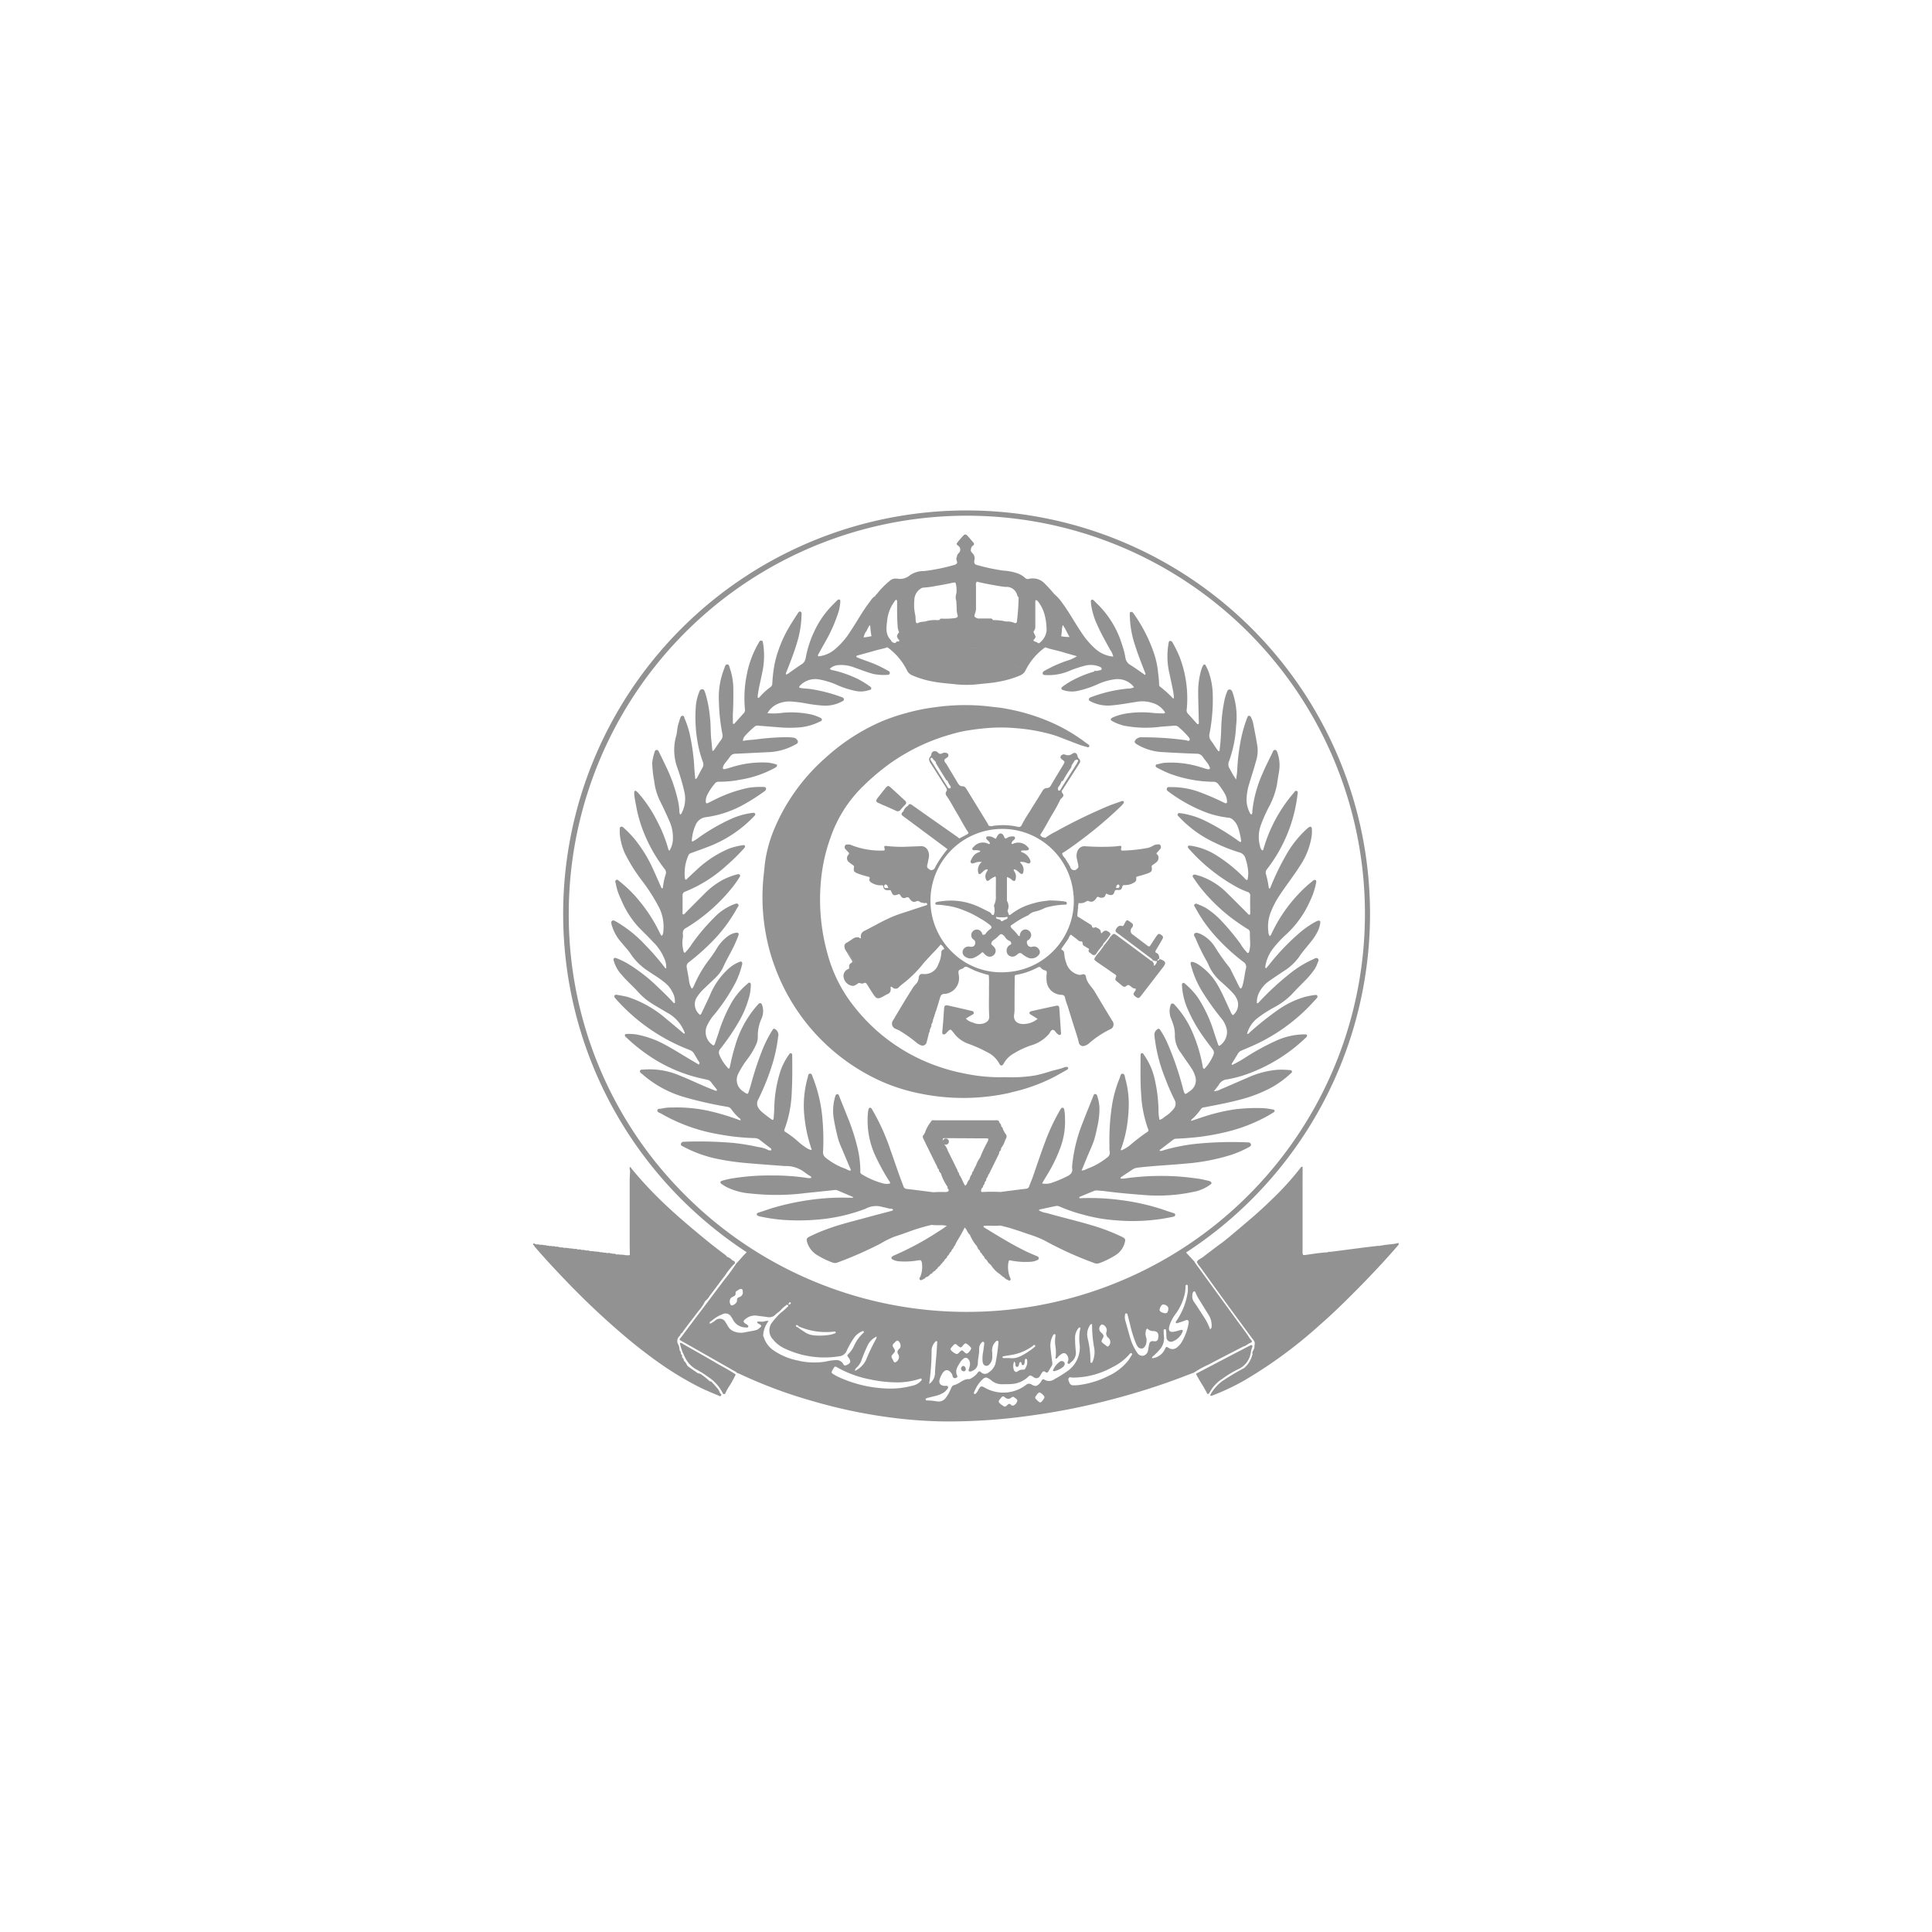
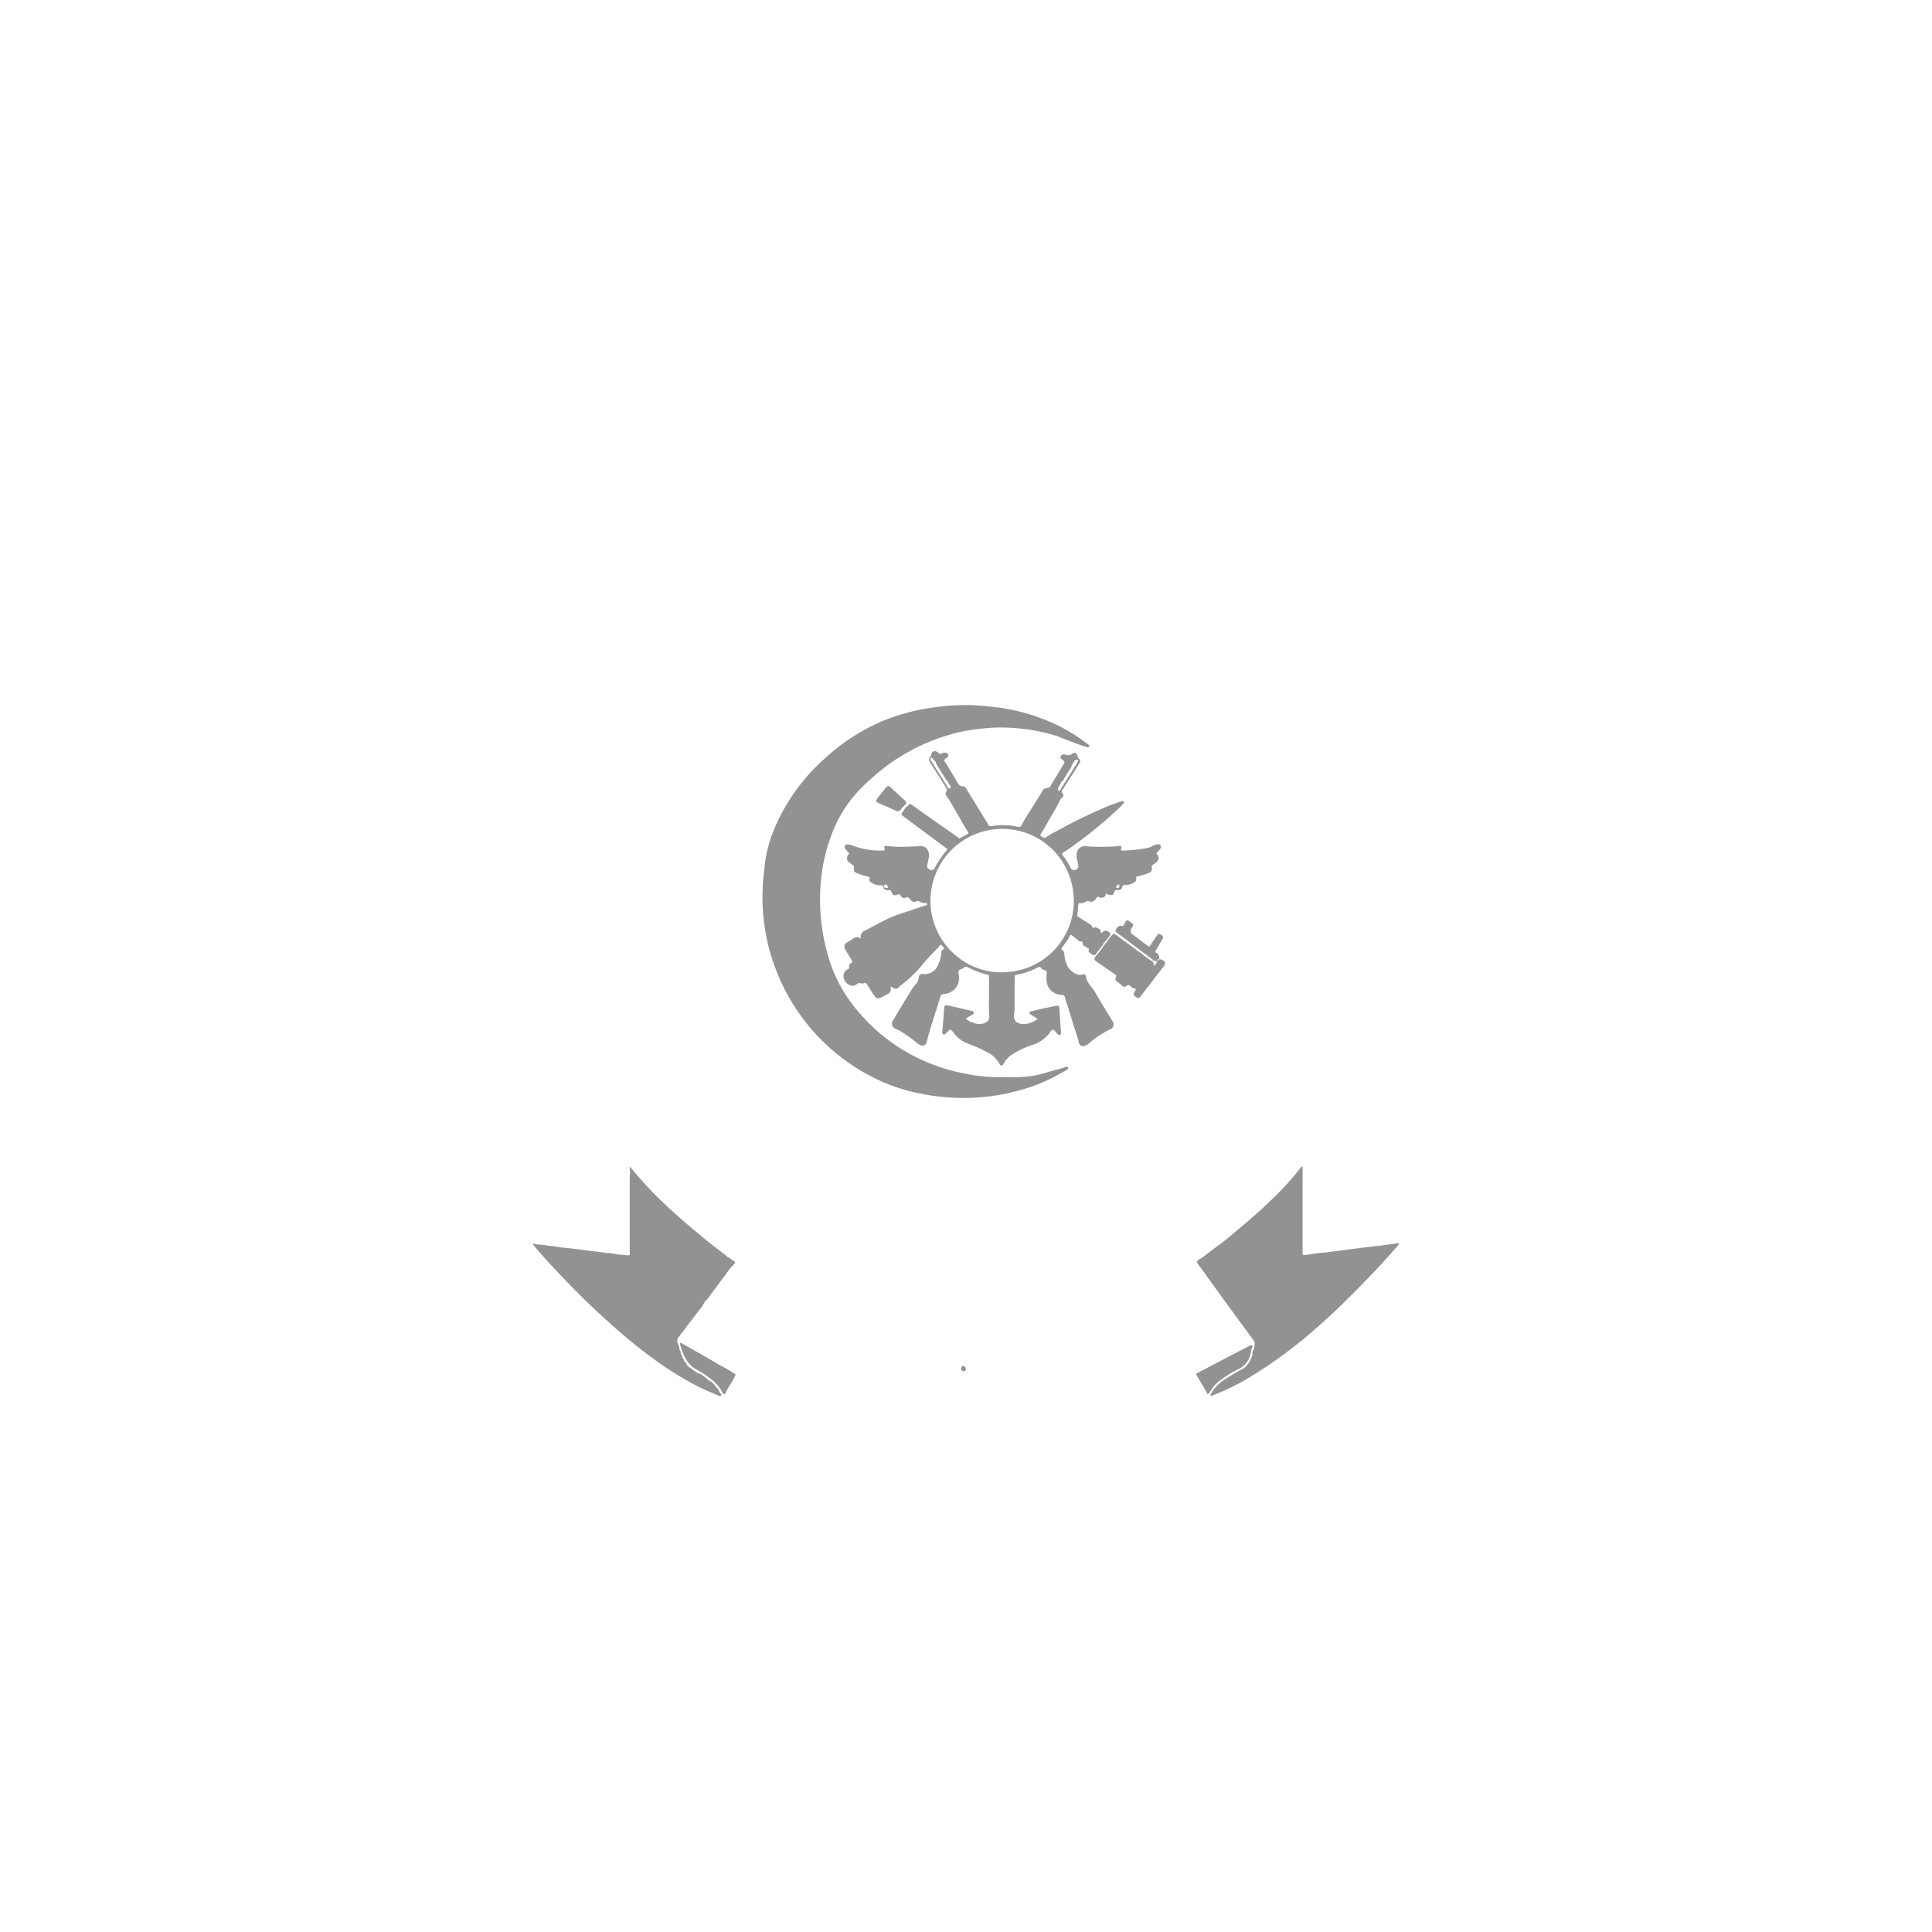
<svg xmlns="http://www.w3.org/2000/svg" id="Artboard_2_copy_3" data-name="Artboard 2 copy 3" width="228" height="228" viewBox="0 0 228 228">
  <g id="Rectangle_24" data-name="Rectangle 24">
    <rect id="Rectangle_131" data-name="Rectangle 131" width="228" height="228" fill="none" />
    <rect id="Rectangle_132" data-name="Rectangle 132" width="227" height="227" transform="translate(0.5 0.5)" fill="none" />
  </g>
  <g id="Group_10324" data-name="Group 10324">
-     <path id="Path_99" data-name="Path 99" d="M146.84,158.88c.2-.1.39-.23.58-.35,0-.05-.01-.1-.01-.14a.661.661,0,0,0,.01.14c.39-.15.4-.17.16-.49-.02-.02-.05-.04-.07-.06-.51-.81-1.11-1.56-1.67-2.34l-4.8-6.6a.612.612,0,0,1-.05-.12l-1.02-1.11a47.941,47.941,0,0,0,7.77-6.3,47.61,47.61,0,1,0-67.34,0,48.365,48.365,0,0,0,7.72,6.27c-.44.42-.81.9-1.24,1.34a21.855,21.855,0,0,1-1.45,1.98c-1.62,2.17-3.26,4.32-4.88,6.49-.06.07-.11.15-.17.22-.25.3-.25.28.11.48,1.11.62,2.2,1.25,3.31,1.88.93.53,1.86,1.05,2.78,1.58.13.08.29.13.37.26a1.987,1.987,0,0,1,.26.09,55.8,55.8,0,0,0,8.67,3.24,60.909,60.909,0,0,0,8.97,1.91,54.3,54.3,0,0,0,6.1.49,67.751,67.751,0,0,0,10.36-.64q2.715-.36,5.39-.9c1.83-.37,3.65-.81,5.45-1.3,2.16-.59,4.3-1.26,6.4-2.03.8-.29,1.59-.6,2.38-.9a11.094,11.094,0,0,1,1.65-.91c1.4-.74,2.81-1.46,4.22-2.19Zm-8.96-4.39c-.04.35-.16.51-.37.49-.42-.05-.69-.23-.66-.44.04-.28.27-.61.41-.6C137.66,153.98,137.91,154.21,137.88,154.49Zm-7.8,2.89c-.06-.05-.11-.11-.17-.16a.57.57,0,0,1,.07-.89c.02-.02.06-.02.09-.03a.738.738,0,0,1,.54.78.643.643,0,0,0,.18.79.661.661,0,0,1,.02,1,.124.124,0,0,1-.17.01c-.11-.08-.22-.17-.33-.25-.37-.29-.38-.3-.16-.72a.371.371,0,0,0-.08-.53Zm-1.73.51a1.922,1.922,0,0,1,.21-1.39c.06-.1.1-.23.32-.24a15,15,0,0,0,.27,2.93,2.956,2.956,0,0,1-.21,1.5c-.03.08-.07.15-.16.14s-.1-.1-.1-.18a11.068,11.068,0,0,0-.33-2.75Zm-7.95,2.17a2.11,2.11,0,0,1-1.24.21h-.75a.119.119,0,0,1-.1-.08c-.02-.07.03-.12.1-.13.27-.05.55-.09.82-.14a5.816,5.816,0,0,0,2.7-1.12c.06-.05.12-.12.2-.05.1.09.01.18-.06.23a8.151,8.151,0,0,1-1.66,1.08Zm.57,1.5s-.11.09-.16.08a.976.976,0,0,0-.76.23c-.13.1-.32-.01-.38-.16a1.318,1.318,0,0,1,.02-1.03c.19.16.11.33.15.47a.192.192,0,0,0,.15.16.2.2,0,0,0,.22-.13c.08-.15.02-.38.23-.45a.155.155,0,0,1,.11.15c.02.11.03.24.18.22.12-.02.16-.13.18-.24s.03-.24.04-.37a.13.13,0,0,1,.11-.13.141.141,0,0,1,.14.1,1.373,1.373,0,0,1-.24,1.08Zm-6.36-2.42a1.2,1.2,0,0,1-.44.57c-.18.07-.28-.07-.39-.17-.26-.24-.26-.23-.52,0-.12.11-.23.3-.41.24a1.559,1.559,0,0,1-.63-.45.2.2,0,0,1,.02-.26,4,4,0,0,1,.27-.31c.15-.19.3-.18.46-.01a1.741,1.741,0,0,0,.14.12c.25.19.29.19.49-.03a1.811,1.811,0,0,1,.18-.21.319.319,0,0,1,.16-.09c.15-.03.68.46.69.62ZM67.12,107.85a46.98,46.98,0,1,1,13.76,33.21,46.673,46.673,0,0,1-13.76-33.21Zm43.48,50.6c-.03.46-.05.92-.09,1.38-.06.74-.14,1.47-.17,2.21a1.539,1.539,0,0,1-.69,1.28,27.047,27.047,0,0,0,.29-4.01,1.59,1.59,0,0,1,.42-.95c.04-.06.1-.12.19-.08.06.03.06.1.05.16Zm-4.55,1.45a.691.691,0,0,1-.42.88h-.04a.254.254,0,0,1-.13-.12c-.06-.12-.12-.25-.19-.37-.11-.18-.06-.3.07-.45.35-.38.35-.4.09-.83a.316.316,0,0,1,.03-.45c.1-.1.2-.2.3-.29a.183.183,0,0,1,.21-.04c.29.15.42.71.19.91-.27.24-.33.44-.12.75Zm-2.59-2.17a1.408,1.408,0,0,1-.05.24,23.25,23.25,0,0,0-1.23,2.57,2.726,2.726,0,0,1-1.29,1.24.6.6,0,0,1,.24-.42,2.169,2.169,0,0,0,.54-.85,17.268,17.268,0,0,1,.77-1.83,2.2,2.2,0,0,1,1.02-.95Zm-5.02-.35a2.444,2.444,0,0,1-.44.13,7.2,7.2,0,0,1-2.02.07,2.308,2.308,0,0,1-1.1-.44,5.565,5.565,0,0,1-.75-.52.161.161,0,0,1-.09-.03c-.06-.04-.15-.09-.1-.17s.14-.04.21,0c.04.02.06.07.08.1a8.024,8.024,0,0,0,4.05.64.675.675,0,0,0,.14-.02c.08,0,.17-.02.2.07.03.12-.08.15-.17.17Zm-5.24-3.45c-.14.07-.17.01-.12-.12.06-.09.14-.19.23-.08C93.37,153.8,93.29,153.89,93.2,153.93Zm-6.94-.76c.11-.08.24-.14.36-.21a.3.3,0,0,0,.19-.29c0-.11-.02-.23.09-.29.18-.09.33-.26.53-.27.26,0,.2.22.23.35a.557.557,0,0,1-.38.6c-.21.08-.33.16-.3.43.02.22-.37.55-.59.56a.194.194,0,0,1-.13-.03.691.691,0,0,1,0-.85Zm8.07,7.42a7.554,7.554,0,0,1-2.95-1.17,2.945,2.945,0,0,1-1.23-1.57,1.894,1.894,0,0,0-.09-.21,3.072,3.072,0,0,1,.64-1.74c-.3-.08-.52.09-.76.08-.15-.01-.31-.02-.46-.02-.04,0-.1.02-.11.05a.11.11,0,0,0,.06.15.745.745,0,0,1,.12.07c.37.21.37.25.04.53-.04.03-.07.06-.11.09s-.11.06-.16.09l-.39.1c-.39.07-.79.14-1.18.22a2.122,2.122,0,0,1-1.09-.12,1.371,1.371,0,0,1-.76-.64c-.09-.16-.18-.32-.29-.48a.748.748,0,0,0-1.08-.27c-.16.08-.26.25-.45.29a.375.375,0,0,1-.36.14.329.329,0,0,1,.22-.27,4.156,4.156,0,0,1,1.31-.81.777.777,0,0,1,1.05.31,2.075,2.075,0,0,1,.19.32,1.74,1.74,0,0,0,1.59.93c.09.01.2.01.23-.1s-.06-.16-.13-.22c-.01,0-.02-.02-.04-.03-.53-.3-.5-.43.04-.8a1.782,1.782,0,0,1,1.3-.22c.38.05.77.09,1.15.15a.994.994,0,0,0,.85-.27c.19-.18.41-.33.61-.5a3.2,3.2,0,0,1,.63-.59c.08-.06.18-.17.27-.05s-.04.19-.12.26a6.782,6.782,0,0,1-.76.66,9.769,9.769,0,0,0-.96,1.07,1.54,1.54,0,0,0,.1,2.08,3.723,3.723,0,0,0,1.31,1.02,10.89,10.89,0,0,0,6.46.94,1.056,1.056,0,0,0,.92-.69,9.8,9.8,0,0,1,.9-1.57,2.278,2.278,0,0,1,.91-.69.135.135,0,0,1,.17,0c.07.08.02.15-.04.2a4.563,4.563,0,0,0-1.08,1.49,3.286,3.286,0,0,1-.71,1.02.174.174,0,0,0-.03.28,1.432,1.432,0,0,1,.11.15c.27.44.22.61-.23.83-.21.11-.33.08-.44-.13a.889.889,0,0,0-.86-.44,5.887,5.887,0,0,0-1.19.17,8.443,8.443,0,0,1-3.09-.07Zm14.4,2.32a1.808,1.808,0,0,1-1.06.62,9.874,9.874,0,0,1-2.71.34,14.874,14.874,0,0,1-6.05-1.39,4.913,4.913,0,0,1-.45-.24c-.38-.23-.39-.26-.16-.65s.22-.38.63-.15a12.732,12.732,0,0,0,3.82,1.36,15.079,15.079,0,0,0,2.76.33,8.587,8.587,0,0,0,3.06-.42c.06-.02.12-.05.17,0a.166.166,0,0,1-.01.21Zm5.63-.16c-.7-.04-1.14.57-1.77.71-.21.05-.3.25-.38.44a4.421,4.421,0,0,1-.61,1.08,1.031,1.031,0,0,1-1.02.4,7.343,7.343,0,0,0-1.15-.11c-.07,0-.17,0-.19-.08-.03-.12.06-.17.15-.2.34-.09.69-.17,1.03-.26a3.027,3.027,0,0,0,.86-.34,1.125,1.125,0,0,0,.36-.29c.1-.13.29-.25.24-.43-.06-.21-.29-.1-.45-.12-.48-.06-.68-.34-.53-.8a3.144,3.144,0,0,1,.31-.67c.38-.58.78-.45,1.12.05a.72.72,0,0,1,.08.26c.08.26.26.32.49.17.08-.05.11-.11.07-.19-.32-.62.04-1.1.33-1.58a1.525,1.525,0,0,1,.4-.44.37.37,0,0,1,.57.05.811.811,0,0,1,.2.65c-.02.15-.07.3-.1.45-.02.11-.14.24,0,.33a.366.366,0,0,0,.35-.04,1.01,1.01,0,0,0,.68-.91c0-.59.19-1.16.15-1.75a1.01,1.01,0,0,1,.28-.67c.06-.07.13-.15.23-.1s.1.15.09.24c-.04.32-.08.64-.13.96a3.931,3.931,0,0,0-.07.97,1.127,1.127,0,0,0,.05.32.425.425,0,0,0,.76.16,1.185,1.185,0,0,0,.34-.79v-.6a1.449,1.449,0,0,1,.33-1.21c.05-.04.08-.09.13-.13a.162.162,0,0,1,.17-.05.158.158,0,0,1,.1.19,21.531,21.531,0,0,1-.36,2.52,1.95,1.95,0,0,1-.81,1.04.66.66,0,0,1-.89-.04c-.16-.15-.25-.13-.37.03a2.317,2.317,0,0,1-.8.69.685.685,0,0,1-.25.11Zm5.4,3.01a.3.3,0,0,1-.48,0c-.14-.14-.26-.1-.39.04-.26.25-.29.25-.58.06a1.432,1.432,0,0,1-.15-.11c-.38-.29-.38-.36-.07-.73.24-.29.27-.3.55-.08a.521.521,0,0,0,.7,0c.1-.08.21-.15.33-.05.15.12.36.2.39.41a.863.863,0,0,1-.3.48Zm3.39-.63a1.429,1.429,0,0,1-.11.15c-.23.29-.31.29-.58.03-.07-.06-.13-.13-.2-.2a.22.22,0,0,1-.03-.33c.13-.17.21-.38.45-.46a1.27,1.27,0,0,1,.52.43c.12.13.02.26-.06.37Zm1.29-2.37a1.058,1.058,0,0,1-1.18.06c-.15-.1-.26-.03-.34.11a1.3,1.3,0,0,1-.21.31c-.33.36-.54.41-.97.15a.529.529,0,0,0-.66.05,4.4,4.4,0,0,1-4.85.33c-.43-.24-.5-.22-.76.22a1.589,1.589,0,0,1-.3.46c-.05.04-.1.08-.17.05-.09-.04-.09-.12-.05-.2a4.591,4.591,0,0,1,.24-.5,3.661,3.661,0,0,1,.74-1c.31-.29.45-.3.82-.07a.906.906,0,0,1,.19.13,1.9,1.9,0,0,0,1.45.49,10.288,10.288,0,0,0,1.11-.03,3.057,3.057,0,0,0,1.79-.8c.26-.25.28-.24.6-.06a1.248,1.248,0,0,0,.12.08.472.472,0,0,0,.72-.16,3.373,3.373,0,0,0,.19-.32c.12-.19.25-.32.48-.13.15.13.25.03.33-.1.12-.2.24-.4.36-.59a.621.621,0,0,0,.09-.48c-.09-.56-.15-1.13-.21-1.7a2.446,2.446,0,0,1,.28-1.43c.05-.09.1-.22.24-.17.11.04.07.16.06.24a3.99,3.99,0,0,0,.02,1.29,4.307,4.307,0,0,1-.02,1.34.283.283,0,0,0,.28-.15,1.6,1.6,0,0,1,.26-.26c.2-.14.4-.33.67-.17a.806.806,0,0,1,.31.78c-.02.13-.16.3-.03.39.17.11.26-.1.37-.18a1.362,1.362,0,0,0,.55-1.26,14.657,14.657,0,0,1-.09-1.62,1.744,1.744,0,0,1,.37-1.08c.05-.07.11-.15.23-.11.01.03.04.06.03.08a5.494,5.494,0,0,0-.08,1.98,3.413,3.413,0,0,1-1.57,3.16,12.84,12.84,0,0,1-1.42.87Zm9.1-2.83a5.953,5.953,0,0,1-.39.63,6.524,6.524,0,0,1-2.32,1.81,10.853,10.853,0,0,1-3.66,1.1,3.532,3.532,0,0,1-.46.01.458.458,0,0,1-.47-.23c-.08-.19-.23-.42-.12-.61s.34-.05.52-.07h.19a9.629,9.629,0,0,0,4.42-1.21,6.345,6.345,0,0,0,2.08-1.59c.05-.06.12-.12.2-.08a.176.176,0,0,1,.03.25Zm2.08-1.33c-.03.18-.07.36-.1.55a2.159,2.159,0,0,1-.05.27.745.745,0,0,1-.55.57.693.693,0,0,1-.71-.34,6.11,6.11,0,0,1-.83-1.75c-.2-.68-.38-1.36-.58-2.05a1.467,1.467,0,0,1-.03-.69c.01-.07.03-.16.12-.17a.172.172,0,0,1,.17.14c.1.37.19.75.29,1.12a13.787,13.787,0,0,0,.73,2.34c.13.29.28.57.66.55.26,0,.5-.33.55-.72.01-.08.01-.15.02-.28a.946.946,0,0,0-.05-.31,1.27,1.27,0,0,1,0-.86c.03-.17.13-.21.25-.09a.848.848,0,0,0,.59.2c.46.02.64.24.6.68a1.128,1.128,0,0,1-.03.18.363.363,0,0,1-.43.35c-.06,0-.12-.02-.18-.02a.376.376,0,0,0-.43.33Zm4.66-2.49a6.426,6.426,0,0,1-.86,2.33,2.262,2.262,0,0,1-.46.52.827.827,0,0,1-1.1.07c-.19-.12-.28-.07-.35.11a.076.076,0,0,1-.02.04,1.846,1.846,0,0,1-1.54,1.11c0-.19.13-.24.22-.32a6.749,6.749,0,0,0,.65-.66,1.944,1.944,0,0,0,.54-1.57,6.024,6.024,0,0,1-.03-.74.136.136,0,0,1,.27-.03,2.206,2.206,0,0,1,.04.37,4.348,4.348,0,0,0,.02.51.528.528,0,0,0,.75.45,2.063,2.063,0,0,0,1.15-1.15c.07-.14-.02-.23-.19-.2-.24.05-.47.14-.72.19-.62.13-.81-.07-.64-.69a4.413,4.413,0,0,1,.73-1.39,6.393,6.393,0,0,0,1.08-2.39,5.136,5.136,0,0,0,.09-.87c0-.08.02-.17.1-.18.11-.02.17.08.17.17,0,.2.01.4,0,.6a8.123,8.123,0,0,1-1.33,3.47c-.06.07-.14.16-.08.24.08.11.2.05.3,0a8.094,8.094,0,0,0,.83-.28c.25-.12.42.01.37.26Zm.62-2.47a1.224,1.224,0,0,1-.17-.93.407.407,0,0,1,.05-.18c.03-.07.08-.14.17-.13.07,0,.11.06.13.12a5.106,5.106,0,0,0,.52.98c.35.57.69,1.13,1.05,1.7a2.323,2.323,0,0,1,.34,1.28.373.373,0,0,1-.19.39,6.39,6.39,0,0,0-.77-1.52c-.37-.57-.73-1.15-1.12-1.71Z" fill="#929292" />
-     <path id="Path_100" data-name="Path 100" d="M144.16,162.79a11.515,11.515,0,0,1,2.01-1.23,2.578,2.578,0,0,0,1.44-1.92,2.775,2.775,0,0,1,.16-.63c.04-.09.06-.19-.03-.25s-.17,0-.26.05c-.61.32-1.23.64-1.85.96l-4.47,2.34a1.185,1.185,0,0,0,.19.41c.36.67.81,1.29,1.13,1.99a.272.272,0,0,0,.26-.16,4.434,4.434,0,0,1,1.41-1.57Z" fill="#929292" />
+     <path id="Path_100" data-name="Path 100" d="M144.16,162.79a11.515,11.515,0,0,1,2.01-1.23,2.578,2.578,0,0,0,1.44-1.92,2.775,2.775,0,0,1,.16-.63c.04-.09.06-.19-.03-.25s-.17,0-.26.05c-.61.32-1.23.64-1.85.96l-4.47,2.34a1.185,1.185,0,0,0,.19.41c.36.67.81,1.29,1.13,1.99a.272.272,0,0,0,.26-.16,4.434,4.434,0,0,1,1.41-1.57" fill="#929292" />
    <path id="Path_101" data-name="Path 101" d="M80.56,158.58c-.09-.05-.17-.14-.33-.08a7.762,7.762,0,0,0,.32,1.07c.11.24.22.49.35.73a3.17,3.17,0,0,0,1.31,1.33,10.915,10.915,0,0,1,1.37.87,4.832,4.832,0,0,1,1.69,1.87.2.2,0,0,0,.3.12,5.993,5.993,0,0,1,.53-.96,11.254,11.254,0,0,0,.72-1.32c-.79-.55-1.65-.97-2.47-1.46-1.25-.73-2.52-1.44-3.78-2.16Z" fill="#929292" />
    <path id="Path_102" data-name="Path 102" d="M165.02,146.68c-.64.2-1.34.15-2.01.32a.21.21,0,0,0-.2.04.861.861,0,0,0-.32,0c-.69.08-1.37.16-2.06.25l-3.47.45a.315.315,0,0,0-.28.05c-.9.04-1.79.2-2.68.32h-.2a.563.563,0,0,1-.08-.4v-7.56c0-.79,0-1.58.01-2.37a.125.125,0,0,0-.04-.09.193.193,0,0,0-.19.1,34.115,34.115,0,0,1-3.63,3.97c-1.19,1.17-2.46,2.24-3.73,3.31-.68.57-1.35,1.16-2.06,1.68-.73.53-1.44,1.08-2.16,1.63-.23.17-.53.26-.68.53a2.08,2.08,0,0,0,.4.61q1.665,2.325,3.34,4.63,1.47,2.01,2.95,4.01a.567.567,0,0,1,.14.46c-.03.17-.03.34-.05.51h0a.2.2,0,0,0-.08.19.507.507,0,0,0-.11.55.232.232,0,0,0-.09.19h0a3.04,3.04,0,0,1-.92,1.39,29.263,29.263,0,0,0-2.58,1.54,5.173,5.173,0,0,0-1.37,1.54.523.523,0,0,0-.03.18,1.081,1.081,0,0,0,.18,0,27.541,27.541,0,0,0,3.77-1.77,53.617,53.617,0,0,0,8.85-6.48c1.6-1.39,3.11-2.87,4.6-4.38,1.65-1.67,3.26-3.38,4.79-5.16.04-.05.06-.1-.01-.23Z" fill="#929292" />
    <path id="Path_103" data-name="Path 103" d="M84.77,163.96c-.25-.27-.48-.56-.73-.82a.329.329,0,0,0-.28-.13h0a8.824,8.824,0,0,0-1.01-.82.771.771,0,0,0-.38-.12h0c-.35-.24-.69-.48-1.04-.72-.08-.07-.16-.13-.24-.2h0a1.3,1.3,0,0,0-.38-.56h0a.484.484,0,0,0-.19-.37h0c-.06-.13.04-.31-.14-.39v-.04h0c-.07-.14-.02-.33-.18-.43v-.03h0a1.777,1.777,0,0,0-.16-.67.787.787,0,0,1,.1-.94.522.522,0,0,0,.2-.35.157.157,0,0,0,.15-.07c.6-.87,1.28-1.69,1.91-2.55a4.872,4.872,0,0,0,.81-1.2,1.933,1.933,0,0,0,.53-.61c.62-.81,1.22-1.64,1.84-2.44a7.791,7.791,0,0,1,1.15-1.41,1.226,1.226,0,0,0-.02-.19l-.09-.09a.523.523,0,0,1-.27-.15,1.374,1.374,0,0,0-.55-.34,1.552,1.552,0,0,0-.21-.23c-.89-.65-1.75-1.33-2.6-2.03-1.46-1.21-2.92-2.43-4.3-3.73a45.722,45.722,0,0,1-4.21-4.48.113.113,0,0,0-.17-.09c-.05.02-.01.07.03.09a.18.18,0,0,0,0,.21.5.5,0,0,0,.02.12c-.02.4-.05.8-.05,1.2v7.18c0,.51.01,1.02.02,1.53-.16.11-.35,0-.52.05a.369.369,0,0,0-.29-.04.321.321,0,0,0-.27-.02,1.21,1.21,0,0,0-.5-.03.51.51,0,0,0-.43-.08.21.21,0,0,0-.2-.04.583.583,0,0,0-.45-.04.968.968,0,0,0-.48-.06.5.5,0,0,0-.36-.04.51.51,0,0,0-.38-.06.151.151,0,0,0-.18-.02,2.473,2.473,0,0,0-.66-.07.415.415,0,0,0-.36-.05.206.206,0,0,0-.2-.03.449.449,0,0,0-.36-.04.786.786,0,0,0-.48-.06.636.636,0,0,0-.45-.06.369.369,0,0,0-.29-.04.136.136,0,0,0-.17-.02,2.425,2.425,0,0,0-.76-.07.413.413,0,0,0-.36-.04.21.21,0,0,0-.2-.04.385.385,0,0,0-.36-.05.764.764,0,0,0-.47-.06.262.262,0,0,0-.27-.02.732.732,0,0,0-.39-.06.23.23,0,0,0-.26-.04.865.865,0,0,0-.48-.05.874.874,0,0,0-.45-.05.126.126,0,0,0-.13-.03c-.07-.08-.17-.14-.25-.03-.04.06.01.13.09.16a1.29,1.29,0,0,0,.09.16c1.19,1.39,2.43,2.72,3.69,4.03a91.974,91.974,0,0,0,7.05,6.63q1.725,1.455,3.56,2.78a38.905,38.905,0,0,0,5.01,3.08c.85.43,1.73.78,2.6,1.15.04-.09.2-.18.08-.27-.19-.16-.2-.42-.35-.57Zm-10.4-15.79a.717.717,0,0,1-.22.1.605.605,0,0,0,.22-.1.314.314,0,0,0,.2-.04A.4.4,0,0,1,74.37,148.17Z" fill="#929292" />
    <path id="Path_104" data-name="Path 104" d="M74.31,138.12a.543.543,0,0,0,.04.08.5.5,0,0,0-.02-.12c0,.01-.02.03-.02.04Z" fill="#929292" />
-     <path id="Path_105" data-name="Path 105" d="M125.48,160.67a.366.366,0,0,0-.39.01,2.434,2.434,0,0,0-.79.95c-.08.13.02.23.15.18a2.681,2.681,0,0,0,.99-.48.6.6,0,0,0,.21-.36.321.321,0,0,0-.17-.3Z" fill="#929292" />
    <path id="Path_106" data-name="Path 106" d="M113.71,161.2c-.13-.03-.28.13-.29.29a.317.317,0,0,0,.3.34c.17,0,.25-.09.26-.26-.03-.17-.08-.32-.28-.37Z" fill="#929292" />
    <path id="Path_107" data-name="Path 107" d="M119.29,128.92a20.76,20.76,0,0,0,4.96-1.75c.56-.29,1.11-.61,1.66-.92.1-.06.18-.14.13-.26s-.16-.07-.25-.07a.34.34,0,0,0-.14.02c-.56.23-1.16.32-1.73.5a15.741,15.741,0,0,1-1.79.48,17.061,17.061,0,0,1-3.47.2,20.478,20.478,0,0,1-4.83-.43,22.4,22.4,0,0,1-5.27-1.71,21.7,21.7,0,0,1-5.16-3.41,22.336,22.336,0,0,1-3.21-3.59,17.094,17.094,0,0,1-2.52-5.38,23.7,23.7,0,0,1-.75-9.04A20.386,20.386,0,0,1,98,98.88a15.467,15.467,0,0,1,3.95-6.19A26.753,26.753,0,0,1,105,90.12a23.655,23.655,0,0,1,3.84-2.22,23.2,23.2,0,0,1,3.29-1.21,15.748,15.748,0,0,1,1.8-.44c.82-.14,1.65-.25,2.48-.32a19.646,19.646,0,0,1,3.43,0,21.077,21.077,0,0,1,3.43.53,14.632,14.632,0,0,1,1.6.46c.85.33,1.69.66,2.55.98.3.11.62.19.93.28a.146.146,0,0,0,.19-.1.163.163,0,0,0-.07-.2c-.23-.16-.45-.32-.68-.49a20.248,20.248,0,0,0-3.64-2.1,23.864,23.864,0,0,0-3.53-1.24c-.69-.18-1.38-.32-2.08-.45-.65-.12-1.32-.16-1.98-.25a25.223,25.223,0,0,0-6.2.11,22.934,22.934,0,0,0-3.45.7,22.141,22.141,0,0,0-3.06,1.06,23.985,23.985,0,0,0-6.44,4.22,23.031,23.031,0,0,0-6.16,8.69,15.915,15.915,0,0,0-.93,3.39c-.09.57-.12,1.14-.19,1.7a23.885,23.885,0,0,0,.28,7.16,22.422,22.422,0,0,0,1.11,3.92,23.7,23.7,0,0,0,12.69,13.4,21.4,21.4,0,0,0,4.23,1.32,25.19,25.19,0,0,0,10.85-.08Z" fill="#929292" />
    <path id="Path_108" data-name="Path 108" d="M136.48,110.46c-.21.32-.42.65-.63.97s-.21.34-.52.11l-1.62-1.23a.525.525,0,0,1-.15-.81.653.653,0,0,0,.1-.15.3.3,0,0,0-.09-.41c-.6-.45-.59-.48-.9.14-.07.15-.14.25-.35.18-.23-.08-.52.16-.64.45-.11.25.09.33.23.44.99.74,1.98,1.48,2.96,2.22.35.26.69.52,1.03.78.07.05.2.11.09.23.19-.13.34.15.55,0a.8.8,0,0,1-.29.56h-.13c-.12.06-.18.19-.27.28.09-.09.15-.22.27-.28.16-.24-.11-.36-.14-.55-.1.05-.17-.02-.24-.08l-1.63-1.21c-.78-.58-1.56-1.16-2.34-1.73-.3-.22-.36-.21-.62.07a1.216,1.216,0,0,0-.15.17,6.9,6.9,0,0,1-.69.92,8.974,8.974,0,0,1-.92,1.21.2.2,0,0,1-.04.08c-.28.39-.28.42.09.69.34.24.68.47,1.03.71.37.25.73.51,1.1.76.09.07.21.12.14.29-.14.36-.12.37.16.6.18.15.36.29.53.44s.35.21.53.04.32-.1.48.03c.18.14.35.32.61.27a1.087,1.087,0,0,0,.01.18c-.02.04-.05.08-.07.12-.25.33-.25.43.03.65.33.25.42.24.67-.09.86-1.12,1.73-2.24,2.59-3.36.39-.51.34-.69-.26-.93a.991.991,0,0,0-.18-.02.076.076,0,0,1-.02.04c-.04.06-.08.13-.16.12,0,0-.03-.05-.02-.07.04-.08.09-.16.2-.1,0-.31-.02-.6-.36-.75-.14-.06-.11-.19-.03-.32.25-.41.49-.82.73-1.24.16-.28.13-.39-.12-.56s-.36-.13-.55.16Zm-.97,4.78a.427.427,0,0,0,.02-.2h0c.04-.02.07-.04.11-.06-.04.02-.07.04-.11.06h0A.586.586,0,0,1,135.51,115.24Zm-.26-.3h0v0Zm-.28.37h0a.181.181,0,0,0-.19.13C134.8,115.37,134.85,115.32,134.97,115.31Zm-.27.37h0a.123.123,0,0,1-.02.07A.145.145,0,0,0,134.7,115.68Zm.09-.1h0v0Zm-.44.86-.03-.03.03.03Zm0-.18h0s.06.05.09.07C134.41,116.31,134.38,116.28,134.35,116.26Zm.6-.8h0l.08.08Zm.8-.57a1.7,1.7,0,0,0,.19-.19A1.138,1.138,0,0,1,135.75,114.89Z" fill="#929292" />
    <path id="Path_109" data-name="Path 109" d="M123.25,98.84a.539.539,0,0,1-.49-.32c.44-.65.8-1.34,1.19-2.02.35-.61.74-1.21,1.03-1.85l-.04-.04h0l.04.04c.04-.03.07-.06.06-.11h0c.04-.09.09-.17.13-.26a.37.37,0,0,0,.19-.18.3.3,0,0,0-.02-.51c-.02.07-.04.13-.06.2a.915.915,0,0,1-.01.17h0a.254.254,0,0,0-.12.2.254.254,0,0,1,.12-.2.915.915,0,0,1,.01-.17,1.587,1.587,0,0,1,.07-.2c-.02-.09-.05-.18-.07-.26a.943.943,0,0,0,.1-.1c.67-1.05,1.35-2.11,2.02-3.16a.384.384,0,0,0-.05-.51.609.609,0,0,1-.18-.31c-.08-.38-.31-.51-.63-.3a.8.8,0,0,1-.81.12.42.42,0,0,0-.54.15c-.13.25.08.35.24.48.24.2.24.23.08.5-.5.83-1.01,1.66-1.5,2.5a.514.514,0,0,1-.47.3.6.6,0,0,0-.51.33c-.49.82-1.02,1.62-1.51,2.44a16.325,16.325,0,0,0-1.01,1.71.4.4,0,0,1-.33.11,7.871,7.871,0,0,0-3.02-.12.592.592,0,0,1-.53-.08c-.01-.04,0-.1-.03-.13l-1.62-2.64c-.29-.47-.58-.95-.87-1.42-.12-.19-.24-.42-.51-.41-.32,0-.46-.19-.6-.43-.42-.72-.86-1.43-1.28-2.15-.09-.16-.28-.28-.27-.47,0-.21.25-.25.37-.38a.286.286,0,0,0-.11-.5.663.663,0,0,0-.5.03.379.379,0,0,1-.53-.09.492.492,0,0,0-.15-.1.414.414,0,0,0-.62.31.459.459,0,0,1-.1.25c-.25.26-.18.52,0,.8.61.95,1.21,1.9,1.81,2.85.1.16.2.3.05.5a.438.438,0,0,0,.04.52c.48.67.83,1.41,1.26,2.1.45.74.82,1.52,1.32,2.22a.451.451,0,0,0,.11-.03h0l-.11.03c-.02.05-.03.13-.07.16-.33.19-.67.36-1.01.54,0,.02,0,.03-.01.04,0-.01.01-.02.01-.04-.08-.07-.17-.14-.25-.2-1.45-1.02-2.9-2.03-4.34-3.05-.33-.23-.65-.46-.98-.69-.18-.13-.36-.2-.48.08l.05.05h0l-.05-.05a1.2,1.2,0,0,0-.55.66c-.28.24-.29.37-.03.57.36.27.72.53,1.08.8,1.39,1.03,2.77,2.06,4.16,3.09a.176.176,0,0,0,.09-.13h0a.154.154,0,0,1-.09.13,12.275,12.275,0,0,0-1.47,2.16.455.455,0,0,1-.58.29c.02.08.03.16.05.25h0c-.02-.08-.03-.16-.05-.25-.39-.26-.41-.3-.3-.75.05-.23.09-.46.14-.68a1.357,1.357,0,0,0-.09-.82.845.845,0,0,0-.83-.55l-1.62.06a15,15,0,0,1-2.32-.07c-.43-.05-.44-.05-.34.39a.292.292,0,0,1-.02.09c-.03.01-.06.04-.08.04a9.293,9.293,0,0,1-3.8-.62.868.868,0,0,0-.45-.09c-.14,0-.29,0-.35.17a.355.355,0,0,0,.07.39c.12.12.23.25.35.37.09.09.09.15,0,.27a.593.593,0,0,0,.1.92c.14.12.3.22.45.33a.2.2,0,0,1,.1.23c-.07.45,0,.56.41.73a8.88,8.88,0,0,0,1.24.38c.16.04.25.08.18.28s.06.32.21.42a2,2,0,0,0,1.14.33c.1,0,.25-.05.27.11.05.45.35.49.7.46.12-.01.19,0,.24.14.2.49.3.54.79.37.14-.05.21-.06.29.09.18.32.35.41.67.28.24-.1.32-.02.44.15.19.27.43.46.79.28a.364.364,0,0,1,.35.03.747.747,0,0,0,.43.15v-.12c-.02-.02-.03-.04-.05-.06a.265.265,0,0,1,.05.06v.12c.1.07.2.03.31.02.18-.01.19.1.16.24-.66.22-1.32.43-1.97.65-.63.21-1.26.39-1.88.64-1.22.49-2.34,1.16-3.51,1.75a.716.716,0,0,0-.43.87.5.5,0,0,0-.12.02.488.488,0,0,1,.04.11c-.01-.04-.03-.08-.04-.11-.02,0-.04-.02-.06-.04a.109.109,0,0,0-.1-.07.907.907,0,0,0-.66.15c-.26.17-.51.35-.78.5a.416.416,0,0,0-.23.46.747.747,0,0,0,.15.43c.23.38.46.77.7,1.15.09.15.1.26-.06.34a.443.443,0,0,0-.24.49c.02.11.01.17-.13.23a.871.871,0,0,0-.5,1.06,1.2,1.2,0,0,0,1.13.92c.02,0,.03,0,.04-.01a1.942,1.942,0,0,0,.54-.31c.13-.09.41.13.61.01.23-.13.33-.02.44.16.26.42.52.84.8,1.25.27.39.47.45.9.24.24-.11.45-.27.69-.37a.55.55,0,0,0,.38-.57c0-.01.02-.03.02-.04,0-.03-.02-.05-.03-.08-.02-.06-.04-.12.04-.15h0c.07-.08.11,0,.16.03a.874.874,0,0,0,.1.08.517.517,0,0,0,.7-.11,5.462,5.462,0,0,1,.45-.39,13.682,13.682,0,0,0,2.28-2.22c.26-.34.57-.65.86-.97.43-.48.91-.92,1.31-1.43a.746.746,0,0,0-.07-.12h0a.746.746,0,0,0,.07.12.932.932,0,0,1,.44.55.361.361,0,0,0-.35.4,3.488,3.488,0,0,1-.36,1.38,1.674,1.674,0,0,1-1.8,1.14c-.31-.04-.48.11-.51.46a1.212,1.212,0,0,1-.4.8,2.865,2.865,0,0,0-.36.48c-.32.51-.64,1.02-.95,1.53-.44.73-.87,1.45-1.3,2.18a.652.652,0,0,0,.3,1.03c.14.07.28.11.42.19a16.375,16.375,0,0,1,2,1.41,1.822,1.822,0,0,0,.51.32.5.5,0,0,0,.72-.36c.1-.37.19-.75.28-1.12h-.1a1.023,1.023,0,0,0-.14.22.744.744,0,0,1,.14-.22h.1a.06.06,0,0,0,.03-.06.1.1,0,0,0,.04-.13c.02-.09.04-.18.06-.28.05-.02.06-.05.04-.1a.071.071,0,0,0,.03-.06.277.277,0,0,0,.06-.31,1.243,1.243,0,0,0,.21-.62h0a.214.214,0,0,0,.07-.21.57.57,0,0,0,.11-.36.176.176,0,0,0,.07-.2,2.718,2.718,0,0,0,.11-.25c.16-.51.32-1.03.47-1.55.08-.25.19-.43.51-.44a1.541,1.541,0,0,0,.71-.19,1.84,1.84,0,0,0,1.01-1.83c0-.23-.11-.48-.04-.68.08-.23.43-.2.6-.38s.35-.13.55-.03c.23.12.47.22.7.34a14.2,14.2,0,0,0,1.71.55,12.893,12.893,0,0,1,.02,1.39c.02,1.14-.04,2.29.03,3.43.03.47-.18.69-.61.87a1.8,1.8,0,0,1-1.35-.1,1.6,1.6,0,0,1-.8-.46c.28-.17.53-.32.78-.46.09-.05.16-.09.16-.2,0-.13-.08-.19-.19-.23-.04-.01-.09-.02-.14-.03-.9-.21-1.8-.42-2.71-.62-.32-.07-.43,0-.46.33-.04.43-.06.86-.09,1.29-.04.51-.09,1.02-.13,1.52,0,.09-.02.19.08.25a.265.265,0,0,0,.26-.02.9.9,0,0,0,.2-.19c.43-.44.42-.43.79.03a3.658,3.658,0,0,0,1.67,1.28,16.05,16.05,0,0,1,2.32,1.03,3.143,3.143,0,0,1,1.39,1.31c.17.34.37.34.55,0a3.017,3.017,0,0,1,1.13-1.14,10.389,10.389,0,0,1,2.05-.97,4.39,4.39,0,0,0,2.16-1.37c.13-.17.21-.44.42-.47.25-.02.34.28.52.42.11.09.21.22.36.17.17-.06.11-.24.1-.37-.06-.93-.12-1.85-.19-2.77-.02-.28-.12-.35-.4-.29-.54.11-1.08.23-1.63.35-.42.09-.84.19-1.27.28-.11.03-.21.08-.22.21,0,.11.08.15.16.2.26.16.51.32.8.5a2.687,2.687,0,0,1-1.72.61c-.84-.02-1.17-.54-1.04-1.19a4.632,4.632,0,0,0,.04-.65c0-1.18,0-2.35.02-3.53a.818.818,0,0,1,.05-.41,8.634,8.634,0,0,0,2.61-.87.483.483,0,0,1,.35-.08.9.9,0,0,0,.55.39c.2.04.24.16.22.34a3.7,3.7,0,0,0-.02.88,1.749,1.749,0,0,0,1.15,1.55,1.725,1.725,0,0,0,.59.12c.25.01.39.09.44.36a7.031,7.031,0,0,0,.29.92c.29.93.57,1.86.87,2.78.16.5.33.99.45,1.51a.516.516,0,0,0,.72.44,1.4,1.4,0,0,0,.55-.33,11.185,11.185,0,0,1,2.51-1.64.592.592,0,0,0,.3-.34.671.671,0,0,0-.13-.65c-.69-1.14-1.38-2.27-2.05-3.41-.35-.6-.96-1.05-1.05-1.82a.31.31,0,0,0-.44-.22.832.832,0,0,1-.54,0,2.028,2.028,0,0,1-1.34-1.36,4.026,4.026,0,0,1-.23-1.04c-.02-.21-.05-.44-.32-.51-.06-.14.04-.23.11-.32l.63-.9c.13-.18.16-.44.36-.57.27.2.54.4.8.62a.593.593,0,0,0,.5.18c.03.06.06.11.09.17a.309.309,0,0,0,.14.34c.14.08.28.17.41.25.07.06.18.06.21.17a.252.252,0,0,0,.07.39c.22.14.39.43.71.22a8.987,8.987,0,0,1,.84-1.11c.02-.05.03-.1.05-.16l-.07-.07h0l.07.07a9.107,9.107,0,0,0,.77-.97c.13-.15.07-.28-.08-.39-.36-.27-.55-.25-.89.13-.09-.04-.09-.12-.1-.2h0c-.05-.31-.32-.38-.55-.5a.057.057,0,0,0-.1,0l-.25.06a1.6,1.6,0,0,1-.13-.13c0-.19-.16-.25-.28-.33l-1.44-.9a.789.789,0,0,1-.03.13.816.816,0,0,0,.25.24.816.816,0,0,1-.25-.24.789.789,0,0,1,.03-.13c-.03-.3.06-.6.05-.9a.115.115,0,0,0,.01-.17c.03-.17.05-.34.08-.5a1.261,1.261,0,0,0,.89-.18.276.276,0,0,1,.3-.05c.39.19.65.01.87-.3.08-.11.14-.27.32-.17a.726.726,0,0,0,.54.04c.22-.06.23-.3.34-.46a2.013,2.013,0,0,0,.31.14c.34.1.56.02.65-.32.07-.26.18-.25.39-.24.36.02.46-.05.55-.41.05-.18.15-.16.27-.17a2.07,2.07,0,0,0,.98-.22c.39-.22.43-.28.38-.73a2.056,2.056,0,0,1,.48-.15c.32-.1.65-.19.97-.31.38-.15.46-.32.38-.73a.2.2,0,0,1,.11-.22c.16-.12.33-.23.48-.36a.679.679,0,0,0,.15-.8c-.05-.09-.2-.11-.16-.25.15-.17.29-.32.43-.49a.376.376,0,0,0,.02-.44c-.07-.13-.21-.1-.33-.1a1.087,1.087,0,0,0-.49.13,2.619,2.619,0,0,1-.59.27,18.613,18.613,0,0,1-2.99.33c-.23.01-.29-.06-.22-.3.06-.22-.02-.28-.24-.25l-.46.06a27.565,27.565,0,0,1-3.52-.02.883.883,0,0,0-.95.58,1.516,1.516,0,0,0-.07.87c.04.21.1.42.14.63.09.42.06.48-.3.72v.19c0,.16.02.33.03.49,0-.16-.02-.33-.03-.49v-.19a.482.482,0,0,1-.61-.33c-.14-.32-.36-.6-.53-.91-.13-.25-.42-.41-.43-.74.59-.36,1.16-.77,1.72-1.18a49.508,49.508,0,0,0,5.22-4.37,4.118,4.118,0,0,0,.28-.31c.06-.08.1-.17.03-.25s-.16-.06-.25-.03c-.48.18-.97.33-1.44.52a61.382,61.382,0,0,0-6.32,3.07,7.72,7.72,0,0,0-1.23.74Zm1.24-5.69a.269.269,0,0,0,.06.09A.349.349,0,0,1,124.49,93.15Zm-.02-.09h0c.19-.29.38-.57.57-.86C124.85,92.49,124.66,92.77,124.47,93.06Zm2.58-3.4c.13-.02.22.05.16.19a6.214,6.214,0,0,1-.32.56c-.52.82-1.04,1.64-1.55,2.46-.08.13-.15.27-.23.4-.06.01-.11.03-.17.04v-.02h-.04a.713.713,0,0,1-.3-.03.713.713,0,0,0,.3.03.424.424,0,0,1,.07-.5,1.8,1.8,0,0,0,.31-.6.2.2,0,0,0,.19-.1,14.62,14.62,0,0,1,.84-1.36.8.8,0,0,0,.16-.42,5.287,5.287,0,0,0,.32-.5.371.371,0,0,1,.26-.16Zm-5.94,7.08a2.851,2.851,0,0,1-.54.76h0A3.173,3.173,0,0,0,121.11,96.74Zm-4.6.66a.344.344,0,0,1-.05.23.3.3,0,0,0,.05-.23Zm-4.57-5.59a1.021,1.021,0,0,1,.11.29c.07.13.14.26.22.38-.08-.12-.15-.25-.22-.38A1.951,1.951,0,0,0,111.94,91.81Zm-1.66-2.45a2.577,2.577,0,0,1,.32.53,1.493,1.493,0,0,1,.51.58,1.493,1.493,0,0,0-.51-.58A2.874,2.874,0,0,0,110.28,89.36Zm2.26,3.48a.876.876,0,0,1,.16.02.44.44,0,0,1-.16-.02.241.241,0,0,1-.24.19A.232.232,0,0,0,112.54,92.84Zm.67.11a.345.345,0,0,1-.24-.09l-.09-.03a.5.5,0,0,1-.17.02.5.5,0,0,0,.17-.02.318.318,0,0,1,.09.03A.358.358,0,0,0,113.21,92.95Zm-.3-.31a.2.2,0,0,1,.06.16.191.191,0,0,0-.06-.16c-.4-.67-.79-1.36-1.2-2.02C112.13,91.28,112.51,91.97,112.91,92.64Zm-2.9-2.65s-.05-.08-.07-.12c-.08-.13-.22-.3-.08-.41.18-.14.23.13.33.21a3.322,3.322,0,0,1,.25.27h0a.526.526,0,0,0,.04.18c.35.57.7,1.15,1.06,1.71.07.1.09.28.27.28a1.944,1.944,0,0,0,.33.62c.08.1.05.19.04.29a.5.5,0,0,0-.12.02.251.251,0,0,1-.22-.13c-.6-.98-1.22-1.95-1.83-2.93Zm2.66,9.52s-.08.07-.12.1C112.59,99.58,112.63,99.54,112.67,99.51Zm-.41.32a1.185,1.185,0,0,1-.12.08A.834.834,0,0,0,112.26,99.83Zm-10.15,12.3a1.075,1.075,0,0,0,.17.4c.25.54.6,1.03.9,1.54-.3-.51-.65-1-.9-1.54A1.554,1.554,0,0,1,102.11,112.13Zm2.87-11.75a.323.323,0,0,1-.02.12.254.254,0,0,0,.02-.12,1.762,1.762,0,0,0-.23-.14A1.279,1.279,0,0,1,104.98,100.38Zm4.66,4.08c-.03.35-.07.7-.1,1.05.03-.35.07-.7.1-1.05.02-.08.03-.17.05-.25C109.67,104.29,109.66,104.38,109.64,104.46Zm-5.85,9.95a.2.2,0,0,1-.15-.05.2.2,0,0,0,.15.05Zm.41-.1h-.06a.115.115,0,0,0,.06,0,.235.235,0,0,0,.08-.02A.309.309,0,0,0,104.2,114.31Zm.47-.25-.02.02Zm-1.93-1.94h0a19.019,19.019,0,0,0,1.84-1.1A19.019,19.019,0,0,1,102.74,112.12Zm1.88,3.3h0a.589.589,0,0,1,.34.37A.566.566,0,0,0,104.62,115.42Zm5.75-5.3a.815.815,0,0,0,.02.09A.292.292,0,0,0,110.37,110.12Zm-.04-.12a.379.379,0,0,0-.12-.08h0a.174.174,0,0,1,.12.08.114.114,0,0,1,.03.08C110.36,110.05,110.34,110.03,110.33,110Zm-.16-.26a.45.45,0,0,0,.02.08A.189.189,0,0,0,110.17,109.74Zm-.48-1.53a.308.308,0,0,0-.31.03.269.269,0,0,1,.31-.03,3.564,3.564,0,0,0,.3,1.01A3.564,3.564,0,0,1,109.69,108.21Zm.39-5.32a.31.31,0,0,0-.1-.02C110.03,102.87,110.07,102.87,110.08,102.89Zm.02.04a1.233,1.233,0,0,1-.07.24A1.051,1.051,0,0,0,110.1,102.93Zm-.34.05a.751.751,0,0,1-.05.26.143.143,0,0,1-.12-.06.228.228,0,0,0,.12.06A.6.6,0,0,0,109.76,102.98Zm-8.67-2.73a17.982,17.982,0,0,0,2.53.29,19.6,19.6,0,0,1-2.53-.29.179.179,0,0,0-.18-.06A.2.2,0,0,1,101.09,100.25Zm-.65-.24a.208.208,0,0,1,.19.09.22.22,0,0,0-.19-.09c-.05-.03-.11-.06-.16-.09C100.33,99.95,100.39,99.98,100.44,100.01Zm3.24,4.26a1.641,1.641,0,0,0,.77-.14h0A1.641,1.641,0,0,1,103.68,104.27Zm1.15.51a1.785,1.785,0,0,1-.23.02c-.1,0-.22,0-.26-.14s.05-.23.16-.29c.23.03.25.24.33.4a2.167,2.167,0,0,0,.36-.01,2.167,2.167,0,0,1-.36.01Zm1.45.27a.606.606,0,0,0-.29.17.575.575,0,0,1,.29-.17l.07.07Zm1.88.95c-.21.17-.36.23-.5.17.14.06.29,0,.5-.17h0Zm.47.25s-.07-.03-.11-.05A1.175,1.175,0,0,0,108.63,106.25Zm.12.05a.287.287,0,0,1,.06.04C108.79,106.33,108.77,106.31,108.75,106.3Zm-8.7,6.03c.25.41.5.81.75,1.22a.661.661,0,0,1,.2.14.464.464,0,0,0-.2-.13.5.5,0,0,1-.02.12v0a.713.713,0,0,0-.26.07.989.989,0,0,1,.26-.07.5.5,0,0,1,.02-.12c-.25-.41-.51-.81-.75-1.22Zm1.92,3.31a1.087,1.087,0,0,1,.15-.02h0A1.087,1.087,0,0,1,101.97,115.64Zm3.09.81a.144.144,0,0,1-.2-.07.157.157,0,0,0,.2.07Zm4.53,4.92h0l.03.01h-.03Zm.02-.29a.242.242,0,0,1,.09-.18h0A.262.262,0,0,0,109.61,121.08Zm.16-.62a1.061,1.061,0,0,1,.21-.39h0A1.232,1.232,0,0,0,109.77,120.46Zm.29-.83a1.473,1.473,0,0,1,.1-.12h0A.53.53,0,0,0,110.06,119.63Zm1.42-7.55Zm17.4-2.26-.01-.01h.01Zm-.55.75a.572.572,0,0,1-.08-.08h0a.572.572,0,0,1,.08.08Zm.25.9-.08-.08h0l.08.08Zm.29-.54h0a.751.751,0,0,0,.08.07C128.92,110.98,128.9,110.95,128.87,110.93Zm1.61-9.2v0Zm-.06-.41-.07.07h0A.158.158,0,0,0,130.42,101.32Zm.74,3.57v-.05h0l.01-.02s0,.02-.01.02Zm.29-4.39v0Zm-3.33,5.49a.8.8,0,0,1-.68.37.764.764,0,0,0,.68-.37.615.615,0,0,0,.14-.01A.615.615,0,0,0,128.12,105.99Zm2.03-.87c0,.08.02.16.02.24a1.94,1.94,0,0,0-.02-.24c.02-.02.04-.05.06-.07C130.19,105.07,130.17,105.1,130.15,105.12Zm1.94-.44c-.09.17-.24.12-.39.09.05-.16.06-.36.29-.39a.217.217,0,0,1,.05-.16.217.217,0,0,0-.05.16A.221.221,0,0,1,132.09,104.68Zm3.51-4.5c.1-.03.19-.06.29-.09a.168.168,0,0,1,.13-.09.148.148,0,0,0-.13.09h0c-.1.03-.19.06-.29.09a.338.338,0,0,1,.06.12.338.338,0,0,0-.06-.12.308.308,0,0,0-.19.06A.329.329,0,0,1,135.6,100.18Zm-3.99.46a.131.131,0,0,1-.14-.08.162.162,0,0,0,.14.08.417.417,0,0,1,.3-.08A.394.394,0,0,0,131.61,100.64Zm-4.47,2.03a.68.68,0,0,0,.24-.5.68.68,0,0,1-.24.5.374.374,0,0,0-.18.36A.365.365,0,0,1,127.14,102.67Zm-.31,1.54a.368.368,0,0,0,.05.25.368.368,0,0,1-.05-.25c-.11-.31-.21-.63-.32-.94C126.62,103.58,126.72,103.9,126.83,104.21Zm-.13,1.47a8.407,8.407,0,0,1-7.91,9.04,8.215,8.215,0,0,1-6.34-2.28,8.47,8.47,0,0,1,5.13-14.59,8.419,8.419,0,0,1,9.11,7.83Z" fill="#929292" />
    <path id="Path_110" data-name="Path 110" d="M135.99,113.37h0l.01-.01h-.02Z" fill="#929292" />
    <path id="Path_111" data-name="Path 111" d="M104.3,95.04c.48.21.96.42,1.43.64a.406.406,0,0,0,.56-.13,7.289,7.289,0,0,1,.53-.58c.07-.07.13-.14.12-.21a.336.336,0,0,0-.13-.27c-.57-.52-1.13-1.05-1.7-1.56-.26-.24-.37-.22-.61.07-.31.38-.61.77-.92,1.16,0,.01-.02.02-.03.04-.22.31-.19.44.16.58.2.08.39.18.59.27Z" fill="#929292" />
-     <path id="Path_112" data-name="Path 112" d="M114.47,145.75h0a4.963,4.963,0,0,0,.82,1.32.1.1,0,0,0,.05.1.8.8,0,0,0,.3.42l.01.03a.292.292,0,0,0,.19.28h0c0,.06.02.1.08.11a.284.284,0,0,0,.18.23v.03h.03a.518.518,0,0,0,.27.38c0,.05.04.08.09.1a.9.9,0,0,0,.38.46.106.106,0,0,0,.09.1,3.493,3.493,0,0,0,1.12,1.11h0a.159.159,0,0,0,.16.12.225.225,0,0,0,.21.16h0a1.135,1.135,0,0,0,.52.37c.08.04.17.11.25.01a.225.225,0,0,0,.01-.26.517.517,0,0,1-.06-.13,3.315,3.315,0,0,1-.17-1.68c.06-.29.08-.31.37-.24a8.823,8.823,0,0,0,2.35.13,2.146,2.146,0,0,0,.71-.2.219.219,0,0,0,.05-.4.811.811,0,0,0-.21-.1c-.41-.18-.82-.34-1.22-.54-1.68-.82-3.26-1.8-4.85-2.77-.07-.04-.18-.08-.11-.22.65-.05,1.32.03,1.97-.04.42.11.84.2,1.25.33.66.21,1.32.42,1.97.66a12.735,12.735,0,0,1,1.94.75,42.171,42.171,0,0,0,5.85,2.66.817.817,0,0,0,.63.05,9.942,9.942,0,0,0,1.99-.98,2.492,2.492,0,0,0,1-1.3c.17-.55.15-.63-.35-.87a23.683,23.683,0,0,0-3.06-1.2c-1.92-.59-3.87-1.04-5.8-1.59a2.213,2.213,0,0,1-.88-.31c.04-.05.06-.09.08-.09.63-.14,1.27-.28,1.9-.41a.706.706,0,0,1,.45.05,18.479,18.479,0,0,0,2.71.94,19.407,19.407,0,0,0,3.92.69,23.1,23.1,0,0,0,5.51-.18c.41-.07.82-.14,1.23-.23.14-.03.29-.07.29-.25,0-.16-.15-.17-.26-.21-.41-.13-.82-.26-1.23-.41a26.278,26.278,0,0,0-4.97-1.11,27.524,27.524,0,0,0-4.63-.22c-.08,0-.18.04-.24-.05.02-.1.09-.12.16-.15.5-.21,1-.42,1.5-.62a.868.868,0,0,1,.45-.09c.35.03.71.05,1.06.1,1.5.2,3.01.32,4.52.44a20.017,20.017,0,0,0,6.22-.47,4.888,4.888,0,0,0,1.57-.77c.19-.13.17-.27-.04-.38a.492.492,0,0,0-.17-.06c-.38-.08-.75-.18-1.13-.24-.81-.11-1.62-.21-2.44-.27a30.954,30.954,0,0,0-6.16.21,2.094,2.094,0,0,1-.66.03.2.2,0,0,1,.12-.21c.4-.27.8-.52,1.2-.8a1.533,1.533,0,0,1,.77-.28c1.89-.22,3.79-.3,5.68-.48a23.985,23.985,0,0,0,5.31-1.03,12.892,12.892,0,0,0,2.15-.95c.1-.06.18-.13.16-.25a.267.267,0,0,0-.24-.25,1.274,1.274,0,0,0-.28-.02,42.759,42.759,0,0,0-6.3.21,22.994,22.994,0,0,0-3.49.72.778.778,0,0,1-.48.07c.02-.05.02-.09.04-.11.53-.4,1.06-.8,1.58-1.21a.679.679,0,0,1,.39-.11c.74-.03,1.48-.09,2.22-.16a28,28,0,0,0,3.87-.69,18.948,18.948,0,0,0,3.65-1.32,14.835,14.835,0,0,0,1.66-.91c.08-.05.17-.1.17-.2-.01-.14-.13-.16-.24-.17a6.922,6.922,0,0,0-1.1-.15,20.13,20.13,0,0,0-3.38.14,22.18,22.18,0,0,0-3.86.94c-.42.14-.84.28-1.25.42a.14.14,0,0,1,.05-.18,6.237,6.237,0,0,0,1.08-1.21.5.5,0,0,1,.39-.21c1.46-.28,2.91-.55,4.35-.94a16.319,16.319,0,0,0,3.57-1.39,11.63,11.63,0,0,0,2.25-1.63c.09-.08.22-.15.18-.3s-.19-.13-.31-.14a11.222,11.222,0,0,0-1.3-.04,10.534,10.534,0,0,0-3.61.94c-1.07.45-2.12.93-3.19,1.37a1.8,1.8,0,0,1-.79.23c.23-.31.45-.55.61-.82a1.219,1.219,0,0,1,.95-.58,13.8,13.8,0,0,0,2.37-.63,19.529,19.529,0,0,0,6.85-4.23.648.648,0,0,0,.16-.17c.11-.15.05-.26-.14-.28a2.615,2.615,0,0,0-.28,0,8.236,8.236,0,0,0-3.01.67,28.242,28.242,0,0,0-3.86,2.1,13.15,13.15,0,0,1-1.51.84.139.139,0,0,1-.01-.19c.23-.38.48-.76.7-1.15a.85.85,0,0,1,.45-.37c.34-.15.68-.29,1.02-.44a21.463,21.463,0,0,0,7.2-5.04c.21-.23.42-.45.63-.69a.242.242,0,0,0,.06-.3.24.24,0,0,0-.25-.08,10.245,10.245,0,0,0-1.23.23,10.9,10.9,0,0,0-3.11,1.5,36.293,36.293,0,0,0-3.51,2.81c-.05.04-.08.09-.18.04a3.485,3.485,0,0,1,1.18-1.81,13.949,13.949,0,0,1,2.02-1.31,8.691,8.691,0,0,0,2.05-1.51c.53-.58,1.09-1.14,1.65-1.7a10.082,10.082,0,0,0,.9-1.06,2.974,2.974,0,0,0,.49-.89c.05-.19.26-.43.06-.6-.18-.16-.41.03-.6.11a12.636,12.636,0,0,0-2.35,1.39,33.24,33.24,0,0,0-3.97,3.62c-.07.07-.11.2-.27.14a2.423,2.423,0,0,1,.29-1.29,3.665,3.665,0,0,1,1.26-1.39c.53-.38,1.08-.73,1.61-1.09a6.34,6.34,0,0,0,1.8-1.66c.4-.61.89-1.15,1.34-1.72a6.658,6.658,0,0,0,.91-1.39,3.415,3.415,0,0,0,.27-.93c.03-.23-.08-.31-.31-.24a1.889,1.889,0,0,0-.25.11,10.94,10.94,0,0,0-1.76,1.2,26.838,26.838,0,0,0-3.66,3.8c-.14.17-.28.34-.42.5-.13-.1-.09-.2-.08-.28a4.605,4.605,0,0,1,.93-2.09,12.808,12.808,0,0,1,1.55-1.66,11.847,11.847,0,0,0,2.78-3.9,8.55,8.55,0,0,0,.73-2.19c.01-.11.05-.22-.07-.29s-.21,0-.3.06c-.26.22-.53.43-.78.66a17.731,17.731,0,0,0-4.1,5.57.687.687,0,0,1-.22.32.983.983,0,0,1-.17-.55,4.663,4.663,0,0,1,.25-2.19,10.771,10.771,0,0,1,1.19-2.25c.75-1.12,1.58-2.18,2.3-3.32a8.631,8.631,0,0,0,1.36-3.42,3.941,3.941,0,0,0,.03-.97c-.02-.21-.15-.27-.32-.17a1.179,1.179,0,0,0-.22.17,12.183,12.183,0,0,0-2.27,2.74,30.177,30.177,0,0,0-2.05,4.15c-.03.08-.03.2-.21.17a10.269,10.269,0,0,0-.35-1.7.6.6,0,0,1,.12-.55,17.819,17.819,0,0,0,2.37-4.07,17.632,17.632,0,0,0,1.24-4.74c.02-.15.09-.34-.07-.43-.2-.1-.29.12-.39.24a17.655,17.655,0,0,0-3.53,6.51c-.03.1-.02.22-.18.26a.86.86,0,0,1-.23-.43,4.063,4.063,0,0,1,.06-2.51,17.265,17.265,0,0,1,.95-2.16,9.16,9.16,0,0,0,.98-2.74c.07-.54.17-1.07.25-1.6a4.38,4.38,0,0,0-.17-1.97c-.06-.18-.1-.44-.34-.45-.19,0-.24.22-.31.37-.37.78-.78,1.54-1.11,2.34a14.637,14.637,0,0,0-1.24,4.49c0,.14.03.31-.12.43-.04-.03-.09-.05-.11-.09a3.442,3.442,0,0,1-.45-1.54,6.47,6.47,0,0,1,.3-1.96c.26-.89.56-1.77.8-2.66a4.121,4.121,0,0,0,.19-1.74c-.15-.96-.34-1.92-.53-2.87a3.472,3.472,0,0,0-.25-.65.239.239,0,0,0-.22-.15c-.11,0-.15.08-.19.17a15.986,15.986,0,0,0-.8,2.8,24.4,24.4,0,0,0-.4,3.41c-.01.36-.08.71-.13,1.15a12.947,12.947,0,0,1-.75-1.26.947.947,0,0,1-.07-.96c.13-.35.23-.7.33-1.06a13.487,13.487,0,0,0,.48-3.02,8.941,8.941,0,0,0-.42-4.01c-.07-.17-.14-.31-.34-.32s-.26.14-.31.29a6.314,6.314,0,0,0-.27.84,19.377,19.377,0,0,0-.41,3.4c0,.46-.04.93-.07,1.39s-.09.91-.14,1.37c-.17-.01-.21-.12-.27-.2-.24-.34-.46-.7-.71-1.03a.987.987,0,0,1-.19-.86,21.143,21.143,0,0,0,.37-4.89,8.529,8.529,0,0,0-.48-2.4,5.766,5.766,0,0,0-.35-.76c-.08-.14-.2-.14-.29,0a2.312,2.312,0,0,0-.22.51,9.169,9.169,0,0,0-.37,2.75c.01,1.08.05,2.17.07,3.25a1.087,1.087,0,0,1-.02.41c-.09.04-.14.02-.17-.01-.37-.41-.74-.83-1.12-1.24a.55.55,0,0,1-.11-.48,13.637,13.637,0,0,0-.86-6.23,14.213,14.213,0,0,0-.82-1.66.283.283,0,0,0-.3-.18c-.14.02-.14.14-.16.25a8.781,8.781,0,0,0,.12,3.68c.14.69.3,1.39.43,2.08a6.309,6.309,0,0,1,.08.76.381.381,0,0,1-.13-.01,13.058,13.058,0,0,0-1.51-1.37.3.3,0,0,1-.11-.25,11.036,11.036,0,0,0-.11-1.29,10.082,10.082,0,0,0-.47-2.31,17.9,17.9,0,0,0-2.43-4.77c-.08-.12-.16-.24-.33-.19s-.12.2-.12.32A11.662,11.662,0,0,0,133.9,76c.36,1.15.8,2.27,1.24,3.39.03.07.11.17-.04.25-.57-.4-1.14-.82-1.74-1.19a1.139,1.139,0,0,1-.55-.86,8.837,8.837,0,0,0-.37-1.43,11.3,11.3,0,0,0-3.09-5.03,3.307,3.307,0,0,0-.33-.32c-.14-.1-.27-.03-.29.15,0,.09.02.18.02.28a8.327,8.327,0,0,0,.73,2.48c.44,1.02,1,1.99,1.53,2.96a2.15,2.15,0,0,1,.37.81,3.711,3.711,0,0,1-2.18-.98,9.921,9.921,0,0,1-1.66-1.99c-.73-1.09-1.36-2.25-2.14-3.31a5.4,5.4,0,0,0-.98-1.1,16.145,16.145,0,0,0-1.12-1.23,1.907,1.907,0,0,0-1.89-.56.468.468,0,0,1-.46-.14,2.6,2.6,0,0,0-.91-.53,6.1,6.1,0,0,0-1.63-.31,22.953,22.953,0,0,1-3.07-.65c-.32-.08-.37-.16-.37-.51a.84.84,0,0,0-.2-.89.9.9,0,0,1-.21-.3c.03-.23.04-.46.26-.6.16-.1.16-.25.03-.39-.23-.26-.46-.54-.7-.8-.16-.17-.3-.17-.47.01-.23.25-.45.5-.66.77-.19.23-.17.26.13.48a.55.55,0,0,1,0,.8.705.705,0,0,0-.23.47.452.452,0,0,0,0,.45.2.2,0,0,0,.05.18c-.07.25-.29.3-.5.35a21.773,21.773,0,0,1-3.4.68,2.938,2.938,0,0,0-1.67.48,1.8,1.8,0,0,1-1.56.41h-.14a.958.958,0,0,0-.68.25,9.685,9.685,0,0,0-1.58,1.62c-.07.05-.16.08-.13.19-.33.14-.49.45-.69.71-.84,1.09-1.49,2.31-2.26,3.45a8.886,8.886,0,0,1-1.91,2.19,3.553,3.553,0,0,1-1.88.77.193.193,0,0,1,0-.24c.24-.43.48-.86.72-1.3a17.793,17.793,0,0,0,1.72-3.89,6.351,6.351,0,0,0,.16-1.05c0-.08,0-.16-.07-.21a.227.227,0,0,0-.26.04c-.17.16-.33.33-.49.49a11,11,0,0,0-2.31,3.33,12.431,12.431,0,0,0-.96,3.03,1.036,1.036,0,0,1-.49.74c-.48.3-.94.65-1.41.97a1.017,1.017,0,0,1-.4.23.181.181,0,0,1-.01-.21c.45-1.12.89-2.24,1.24-3.39a12.1,12.1,0,0,0,.58-3.37,2.615,2.615,0,0,0,0-.28.185.185,0,0,0-.3-.14.58.58,0,0,0-.14.17c-.36.56-.73,1.11-1.06,1.69a14.69,14.69,0,0,0-1.68,4.29,17.808,17.808,0,0,0-.27,2.3.526.526,0,0,1-.22.43,7.684,7.684,0,0,0-1.23,1.12c-.07.07-.12.19-.27.13v-.22c.1-.89.34-1.76.51-2.64a9.3,9.3,0,0,0,.11-3.64c-.02-.11-.04-.22-.17-.24a.27.27,0,0,0-.27.14c-.04.06-.07.14-.11.2a11.69,11.69,0,0,0-1.35,3.63,13.771,13.771,0,0,0-.23,4.1.593.593,0,0,1-.15.51c-.35.38-.68.76-1.02,1.14-.06.06-.11.16-.25.08,0-.4-.02-.82,0-1.23.06-.99.06-1.98.05-2.97a7.639,7.639,0,0,0-.4-2.32c-.06-.18-.09-.46-.31-.47-.24-.02-.27.26-.34.44a9.166,9.166,0,0,0-.65,3.94,22.21,22.21,0,0,0,.41,3.82.833.833,0,0,1-.17.73c-.26.34-.49.71-.74,1.06-.06.08-.09.2-.27.21-.04-.4-.07-.81-.12-1.21-.11-.92-.05-1.86-.17-2.78a14.385,14.385,0,0,0-.5-2.68,2.582,2.582,0,0,0-.14-.39.28.28,0,0,0-.28-.21.327.327,0,0,0-.31.24,6.186,6.186,0,0,0-.42,1.6,16.859,16.859,0,0,0,.2,4.43,12.782,12.782,0,0,0,.61,2.28.8.8,0,0,1-.06.75c-.19.32-.35.65-.53.98-.06.11-.1.26-.3.32-.04-.5-.1-.99-.12-1.47a24.714,24.714,0,0,0-.45-3.44,10.452,10.452,0,0,0-.69-2.25c-.05-.12-.05-.31-.23-.31s-.25.16-.3.31c-.08.27-.17.53-.24.8-.12.44-.1.89-.24,1.32a6.117,6.117,0,0,0,.15,3.69,24.911,24.911,0,0,1,.82,2.8,3.649,3.649,0,0,1-.31,2.57c-.04.07-.07.18-.2.13a1.437,1.437,0,0,1-.07-.55,8.423,8.423,0,0,0-.27-1.5,18.026,18.026,0,0,0-1.33-3.64c-.25-.53-.51-1.06-.77-1.59-.07-.13-.12-.32-.31-.31s-.23.21-.27.35a5.8,5.8,0,0,0-.25,1.17,12.614,12.614,0,0,0,.23,2.12,7.205,7.205,0,0,0,.69,2.39c.39.77.75,1.56,1.1,2.35a4.629,4.629,0,0,1,.42,2.07,2.644,2.644,0,0,1-.41,1.44.318.318,0,0,1-.14-.21,16.252,16.252,0,0,0-1.28-3.22,15.553,15.553,0,0,0-2.17-3.28,1.992,1.992,0,0,0-.33-.32c-.11-.08-.21-.04-.23.11-.01.11,0,.22,0,.32.08.63.21,1.25.33,1.87a16.694,16.694,0,0,0,1.13,3.37,17.679,17.679,0,0,0,2.1,3.49.642.642,0,0,1,.16.63,7.42,7.42,0,0,0-.33,1.54c0,.05-.05.11-.07.16-.1-.02-.13-.1-.16-.17-.32-.72-.63-1.44-.96-2.16a16.28,16.28,0,0,0-2.25-3.61,12.575,12.575,0,0,0-1.2-1.22.31.31,0,0,0-.33-.12c-.15.06-.12.2-.13.32,0,.17-.01.34,0,.51a7.183,7.183,0,0,0,.63,2.36,19.879,19.879,0,0,0,1.94,3.1,21.67,21.67,0,0,1,2.11,3.32,5.117,5.117,0,0,1,.46,2.75.875.875,0,0,1-.16.5c-.14-.06-.17-.17-.22-.26a18.253,18.253,0,0,0-2.4-3.79A15.008,15.008,0,0,0,73.1,104c-.12-.09-.24-.25-.4-.14s-.05.28-.03.42a6.983,6.983,0,0,0,.61,1.84,11.031,11.031,0,0,0,2.13,3.35c.55.56,1.12,1.11,1.66,1.69a5.863,5.863,0,0,1,1.32,1.94,2.417,2.417,0,0,1,.23,1.19.353.353,0,0,1-.12-.05,29.237,29.237,0,0,0-2.36-2.73,14.92,14.92,0,0,0-3.43-2.75c-.15-.08-.32-.2-.47-.1-.18.13-.08.34-.05.51a.318.318,0,0,0,.03.09,5.227,5.227,0,0,0,1.11,1.96c.36.45.77.86,1.08,1.33a7.044,7.044,0,0,0,1.98,1.98c.65.45,1.33.84,1.95,1.34a3.348,3.348,0,0,1,1.01,1.2,2.19,2.19,0,0,1,.29,1.3.166.166,0,0,1-.19-.07c-.58-.63-1.19-1.22-1.8-1.8a19.773,19.773,0,0,0-3.42-2.69,8.9,8.9,0,0,0-1.45-.72c-.11-.04-.24-.1-.34.02-.08.1-.02.2,0,.31a4,4,0,0,0,.91,1.6c.55.67,1.21,1.24,1.8,1.87a8.3,8.3,0,0,0,1.13,1.09c.76.57,1.59,1,2.4,1.5a4.411,4.411,0,0,1,2.08,2.28c.03.08.1.16-.03.24-.67-.56-1.34-1.14-2.02-1.69a13.218,13.218,0,0,0-4.58-2.64c-.41-.12-.84-.18-1.27-.26-.12-.02-.27-.05-.34.08-.08.15.04.26.13.36.16.19.33.37.5.55a22.215,22.215,0,0,0,8.21,5.5,1.037,1.037,0,0,1,.58.49c.19.35.41.69.62,1.03-.03.07-.05.15-.08.22-.24-.14-.47-.28-.71-.42-1.12-.65-2.21-1.36-3.36-1.97a11.4,11.4,0,0,0-3.3-1.17,5.906,5.906,0,0,0-1.11-.06c-.09,0-.19-.01-.24.09-.06.12.03.2.1.28a.806.806,0,0,0,.14.12,19.354,19.354,0,0,0,2.22,1.82,18.1,18.1,0,0,0,6.63,2.96c1.1.24.8.11,1.5.98.06.07.12.15.17.22s.14.13.05.23c-.08.03-.15-.02-.22-.04-1.4-.52-2.74-1.2-4.13-1.75a8.989,8.989,0,0,0-4.25-.71c-.16.02-.38-.04-.44.16s.16.28.28.39a12.867,12.867,0,0,0,4.87,2.68,45.147,45.147,0,0,0,5.15,1.17.692.692,0,0,1,.49.3,5.354,5.354,0,0,0,.93,1.03c.07.06.17.12.15.24-.04.01-.06.02-.07.02a27.885,27.885,0,0,0-3.22-1,17.477,17.477,0,0,0-4.78-.51,5.118,5.118,0,0,0-1.24.12c-.18.06-.47-.04-.51.21-.03.23.25.28.41.37a20.413,20.413,0,0,0,6.84,2.46,26.712,26.712,0,0,0,4.19.45,1.047,1.047,0,0,1,.68.24l1.32,1.02v.19c-.12-.02-.26.03-.36-.04a3.35,3.35,0,0,0-1.14-.35,27.043,27.043,0,0,0-2.97-.49,46.649,46.649,0,0,0-5.79-.14h-.05c-.17.01-.31.06-.35.25s.1.23.23.3a15,15,0,0,0,4.3,1.52,29.706,29.706,0,0,0,3.26.45c1.49.13,2.99.24,4.48.35a3.569,3.569,0,0,1,2.33.74,5.705,5.705,0,0,0,.65.44c.07.05.17.09.12.22a1.276,1.276,0,0,1-.55-.01,26.953,26.953,0,0,0-4.11-.28,27.481,27.481,0,0,0-4.62.34,8.613,8.613,0,0,0-1.22.28c-.28.08-.28.25-.04.41a5.952,5.952,0,0,0,.6.36,7.655,7.655,0,0,0,2.81.74,27.352,27.352,0,0,0,6.52-.06c1.12-.11,2.24-.23,3.37-.35a.579.579,0,0,1,.32.03l1.83.78c.02,0,.02.05.04.1h-.51a25.741,25.741,0,0,0-2.78.06,30.273,30.273,0,0,0-6.19,1.14c-.57.18-1.14.38-1.71.56-.09.03-.17.07-.18.18s.07.16.16.2l.18.06a21.209,21.209,0,0,0,2.75.41,26.428,26.428,0,0,0,4.95-.12,20.615,20.615,0,0,0,4.79-1.19,2.6,2.6,0,0,1,2.04-.2,1.126,1.126,0,0,0,.18.03c.18.05.36.09.54.14s.37-.04.5.14a.24.24,0,0,1-.19.14c-1.03.27-2.06.54-3.08.82-1.35.37-2.72.7-4.05,1.16a22.276,22.276,0,0,0-2.48,1.02c-.43.21-.46.32-.33.76a2.7,2.7,0,0,0,1.12,1.43,10.1,10.1,0,0,0,1.87.91.813.813,0,0,0,.63-.03,44.294,44.294,0,0,0,5.04-2.22,10.242,10.242,0,0,1,1.66-.82c.5-.16.99-.33,1.49-.51a22.546,22.546,0,0,1,2.87-.87v0c.58.09,1.18-.03,1.78.11a9.421,9.421,0,0,1-.95.65,34.512,34.512,0,0,1-5.25,2.84.837.837,0,0,0-.24.14c-.13.12-.13.26.03.33a1.854,1.854,0,0,0,.65.22,9.145,9.145,0,0,0,2.45-.11c.22-.04.3,0,.36.22a3.153,3.153,0,0,1-.14,1.64c-.04.15-.24.32-.06.45.15.11.31-.06.47-.12a.3.3,0,0,0,.19-.19.755.755,0,0,0,.55-.38.288.288,0,0,0,.27-.21.283.283,0,0,0,.17-.13.192.192,0,0,0,.18-.15l.01-.01c.06,0,.08-.02.08-.08l.01-.01a.191.191,0,0,0,.16-.18.153.153,0,0,0,.11-.11.2.2,0,0,0,.17-.17.185.185,0,0,0,.12-.15.26.26,0,0,0,.18-.21.432.432,0,0,0,.23-.28.051.051,0,0,0,.05-.07.413.413,0,0,0,.25-.32c.03,0,.04-.02.03-.05a.719.719,0,0,0,.28-.4.288.288,0,0,0,.2-.28.1.1,0,0,0,.07-.1.361.361,0,0,0,.18-.27v-.01a1.023,1.023,0,0,0,.27-.46l.02-.02v-.03s.08-.07.08-.13h0a18.6,18.6,0,0,0,.93-1.65c.29.22.31.6.57.79Zm11.75-70.58a4.125,4.125,0,0,1-.99-.09c.1-.44.05-.89.19-1.32.32.43.5.92.8,1.41Zm-5.07,3.11a.334.334,0,0,1-.05.12.22.22,0,0,0,.05-.12c.15-.16.34-.29.26-.55a.214.214,0,0,0,.17-.08.249.249,0,0,1-.17.08C121.48,77.99,121.29,78.13,121.15,78.28Zm-18.27-6.1s.01.09.01.13a.57.57,0,0,0-.01-.13.265.265,0,0,1-.1-.15A.48.48,0,0,0,102.88,72.18Zm4.03,3.95a.476.476,0,0,1,.23-.07.331.331,0,0,0-.23.07c.02.06.04.11.06.17.09-.02.17-.03.26-.05-.09.02-.17.03-.26.05-.02-.06-.04-.11-.06-.17a2.591,2.591,0,0,0-.99.34A2.433,2.433,0,0,1,106.91,76.13Zm-.82-.31Zm-3.14-1.34a4.051,4.051,0,0,0,.12.5,4.051,4.051,0,0,1-.12-.5.082.082,0,0,1-.05-.05C102.9,74.45,102.92,74.47,102.95,74.48Zm-.04-.36h0a2.417,2.417,0,0,0,.03.25,2.417,2.417,0,0,0-.03-.25.1.1,0,0,1-.01-.13A.121.121,0,0,0,102.91,74.12Zm3.36.44a1.872,1.872,0,0,1,.29.15c-.07-.04-.17-.09-.29-.15Zm12.47-5.3a1.288,1.288,0,0,1,1.31,1.01.435.435,0,0,0,.16.22h0v.07a26.809,26.809,0,0,1-.19,2.69c0,.26-.14.35-.36.24a2.037,2.037,0,0,0-.94-.14.215.215,0,0,1,0,.08h0v-.08a6.441,6.441,0,0,0-1.52-.17.052.052,0,0,1-.04-.02c-.11,0-.23.02-.34.02a1.941,1.941,0,0,0,.34-.02c-.05-.17-.19-.17-.33-.17h-1.32s-.06.04-.08,0a.247.247,0,0,1-.16.08.209.209,0,0,0,.16-.08c-.44-.13-.51-.23-.36-.6a1.744,1.744,0,0,0,.11-.63V69.12a.616.616,0,0,1,.09-.48c.52.13,1.06.24,1.6.34.62.11,1.24.24,1.87.29Zm-7.03-.61a1.01,1.01,0,0,1,.17.03.127.127,0,0,0,.06-.01.127.127,0,0,0-.06.01c-.3.06-.6.17-.9.21.31-.05.6-.16.9-.21Zm-1.03.21a.352.352,0,0,0-.02-.12A.5.5,0,0,1,110.68,68.86Zm.27-.18Zm1.51.09c.31-.06.3-.06.37.26a3.116,3.116,0,0,1,.03,1.01h0a1.388,1.388,0,0,0,0,.9c.01.29.03.58.04.87a2.654,2.654,0,0,0,.09.73c.08.27.01.33-.27.4a8.927,8.927,0,0,1-1.46.07c-.14.01-.32-.06-.39.15a1.286,1.286,0,0,1,.19.04h0a.254.254,0,0,0-.02.12.254.254,0,0,1,.02-.12,1.286,1.286,0,0,1-.19-.04,1.079,1.079,0,0,0-.19.03,3.836,3.836,0,0,0-1.31.1c-.34.12-.71.05-1.03.23-.16.09-.25-.05-.27-.21-.03-.24-.01-.49-.06-.74a5.4,5.4,0,0,1-.11-1.7,1.662,1.662,0,0,1,.79-1.43.577.577,0,0,1,.26-.09,11.163,11.163,0,0,0,1.64-.23c.63-.09,1.27-.23,1.9-.36Zm6.76,8.63a.266.266,0,0,0,.16.17c0,.07-.02.14-.02.21h0c0-.07.02-.14.02-.21A.266.266,0,0,1,119.22,77.4Zm-.38-.21a.4.4,0,0,0,.02-.19.186.186,0,0,0,.07-.16h0a.258.258,0,0,1-.07.16A.585.585,0,0,1,118.84,77.19Zm-10.73.18a1.257,1.257,0,0,0-.33-.05,1.257,1.257,0,0,1,.33.05c.02-.04.03-.08.05-.12C108.14,77.29,108.13,77.33,108.11,77.37Zm.06-.15a.5.5,0,0,0-.63-.17.5.5,0,0,1,.63.17Zm9.4-3.34c0,.12-.08.21-.24.4a.465.465,0,0,1-.33-.01.415.415,0,0,0,.33.01C117.49,74.09,117.58,73.99,117.57,73.88Zm-1.73,2.97-1.19-.03,1.19.03Zm-1.3-.33h-.33a1.087,1.087,0,0,1-.01.18h0a1.087,1.087,0,0,1,.01-.18h.33a5.927,5.927,0,0,1,1.11-.08A6.909,6.909,0,0,0,114.54,76.52Zm-6.07-.22a.194.194,0,0,1,.11.19.16.16,0,0,1-.05.1c.03-.02.04-.05.05-.1A.194.194,0,0,0,108.47,76.3Zm3.24-1.99a.7.7,0,0,1-.47-.14h0A.652.652,0,0,0,111.71,74.31Zm2.11.84c-.02.12-.04.23-.05.35a.66.66,0,0,1,.14.01.66.66,0,0,1-.14-.01.255.255,0,0,0-.07.02.185.185,0,0,0,.07-.02C113.79,75.38,113.81,75.27,113.82,75.15Zm.36.22v.17h0Zm.04.7h-.4c-.06-.02-.11-.05-.16-.07a1.111,1.111,0,0,0,.16.07Zm.13-.53a.31.31,0,0,1,.02.07h0C114.37,75.59,114.35,75.56,114.35,75.54Zm.04.39c-.06-.02-.12-.03-.18-.05-.21,0-.28,0-.3-.09.02.09.1.09.3.09h0c.06.02.12.03.18.05Zm.27-.22h0Zm-2.35-.78h0a1.016,1.016,0,0,1,.34-.06A1.016,1.016,0,0,0,112.31,74.93Zm4.65.26a.547.547,0,0,1,.08.1.7.7,0,0,0-.08-.1,1.226,1.226,0,0,0-.02-.19h0A1.226,1.226,0,0,0,116.96,75.19Zm-1.86-.25a2.946,2.946,0,0,1-.42-.01,2.947,2.947,0,0,0,.42.01.9.9,0,0,1,.51-.05A.994.994,0,0,0,115.1,74.94Zm-.62,0a.459.459,0,0,0,.1-.01A.34.34,0,0,0,114.48,74.94Zm-.66.21h0a.747.747,0,0,1,.11-.02A.36.36,0,0,0,113.82,75.15Zm-1.55-1.04h0c-.02.04-.04.1-.06.14C112.23,74.22,112.25,74.15,112.27,74.11Zm.59-.89.15-.03Zm-3.09,1.27h0c.16-.34.19-.44.03-.59C109.96,74.05,109.93,74.15,109.77,74.49Zm-.8-.32a.32.32,0,0,1,.07-.19A.32.32,0,0,0,108.97,74.17Zm.33.39h0a2.9,2.9,0,0,1-.34.19A2.268,2.268,0,0,0,109.3,74.56Zm-.92,2.63Zm6.85-3.08h0a.984.984,0,0,1-.4.08A.984.984,0,0,0,115.23,74.11Zm-4.65-.72a.143.143,0,0,1,.04.02A.076.076,0,0,1,110.58,73.39Zm-.17-.07.15-.06A.281.281,0,0,0,110.41,73.32Zm-.03.03h-.03a2.258,2.258,0,0,0-.73.06c-.07.02-.15.03-.22.05.07-.02.15-.03.22-.05a2.547,2.547,0,0,1,.73-.06Zm-1.31.19a.176.176,0,0,0-.06.01.127.127,0,0,0,.06-.01.3.3,0,0,1,.25-.09A.352.352,0,0,0,109.07,73.54Zm-.12.05a.4.4,0,0,0,.04-.03h0A.4.4,0,0,0,108.95,73.59Zm-.24.06h.13A.563.563,0,0,1,108.71,73.65Zm-.26.1a.7.7,0,0,0,.07-.1h0S108.47,73.72,108.45,73.75Zm-.62-.35a.366.366,0,0,1-.04-.23.366.366,0,0,0,.04.23c.01.23.01.32.09.35C107.84,73.72,107.84,73.63,107.83,73.4Zm-.11-.79s.02.03.03.05C107.75,72.64,107.73,72.63,107.72,72.61Zm.34,2.37a.386.386,0,0,0,.45.19.394.394,0,0,1-.45-.19.663.663,0,0,1-.19-.09A1.108,1.108,0,0,0,108.06,74.98Zm-.43,1.19-.12.03Zm4.54.7a.3.3,0,0,0-.09-.03.318.318,0,0,1,.09.03c.39,0,.78-.01,1.18-.02a.451.451,0,0,0,.03.11.451.451,0,0,0-.03-.11c-.39,0-.78.01-1.18.02v0Zm2.48.16a2.041,2.041,0,0,0,.6.06,2.041,2.041,0,0,1-.6-.06.155.155,0,0,1-.15-.09A.2.2,0,0,0,114.65,77.03Zm4.66-.34a.472.472,0,0,0-.02-.05l-.18-.18a.17.17,0,0,1-.16-.08c.02.05.09.07.16.08l.18.18c.05-.01.1-.02.16-.03h0c-.05.01-.1.02-.16.03C119.29,76.66,119.3,76.67,119.31,76.69Zm.28.59-.06-.03C119.55,77.25,119.57,77.27,119.59,77.28Zm-.11-.05a.31.31,0,0,0-.07-.02A.185.185,0,0,1,119.48,77.23Zm.29-.55h0l-.23.03Zm.11-.59a1.3,1.3,0,0,1-.11.19l.06.12h0c-.01.08-.03.15-.04.23a.223.223,0,0,1,.17.09h0a.378.378,0,0,1-.07.08.185.185,0,0,0,.07-.08.2.2,0,0,0-.17-.09c.01-.08.03-.15.04-.23l-.06-.12A.724.724,0,0,0,119.88,76.09Zm-.34.02c-.02.05-.03.11-.05.16h0c.02-.05.03-.11.05-.16a.19.19,0,0,0,.13-.17A.206.206,0,0,1,119.54,76.11Zm.07-1.21a.352.352,0,0,0,.12-.02h0A.707.707,0,0,1,119.61,74.9Zm.55-1.11a2.287,2.287,0,0,1-.02.25h0a2.287,2.287,0,0,1,.02-.25.333.333,0,0,0,.07-.25A.322.322,0,0,1,120.16,73.79Zm-.58-.12h.16A.429.429,0,0,0,119.58,73.67Zm-.82-.19h.15A.379.379,0,0,0,118.76,73.48Zm-3.92.72a1.087,1.087,0,0,1-.26-.04A2.337,2.337,0,0,0,114.84,74.2Zm-1.07-.18h0a1.627,1.627,0,0,1-.23.11A1.2,1.2,0,0,0,113.77,74.02Zm-.54-.95a.031.031,0,0,1,.01-.02A.031.031,0,0,1,113.23,73.07Zm.03-.04a.491.491,0,0,0,.03-.13A.194.194,0,0,1,113.26,73.03Zm-.14-.77c-.01-.14-.02-.29-.04-.43.01.14.02.29.04.43a.29.29,0,0,1,.15.23A.29.29,0,0,0,113.12,72.26Zm-5.4.31a.83.83,0,0,1-.06-.21A.556.556,0,0,0,107.72,72.57Zm.08,4.78a.3.3,0,0,0-.16.03A.9.9,0,0,1,107.8,77.35Zm-.02.59h0Zm.46-.31.12.09a.456.456,0,0,1-.12.24.456.456,0,0,0,.12-.24l-.12-.09Zm9.5-.2c-.23-.04-.46-.08-.69-.11C117.28,77.35,117.51,77.39,117.74,77.43Zm1.09-.15h0c.02.06.03.11.05.17C118.86,77.39,118.85,77.34,118.83,77.28Zm.41.51a.275.275,0,0,1-.09-.08A.345.345,0,0,0,119.24,77.79Zm.94-1.26c.06.02.12.05.12.11,0-.06-.06-.09-.12-.11-.07-.06-.14-.11-.21-.16.03-.17.11-.22.2-.23-.09,0-.18.06-.2.23C120.04,76.42,120.11,76.48,120.18,76.53Zm-.5-.66a.614.614,0,0,0-.4-.29.614.614,0,0,1,.4.29,1.037,1.037,0,0,0,.1.04A1.037,1.037,0,0,0,119.68,75.87Zm-10.04-6.75-.35.03.35-.03a.778.778,0,0,1,.46-.21A.716.716,0,0,0,109.64,69.12Zm-2.76,6.23a1.079,1.079,0,0,0,.19-.03A1.25,1.25,0,0,1,106.88,75.35Zm-.2,2.03a.445.445,0,0,1,.08.05c-.03-.02-.05-.03-.08-.05-.13-.36-.26-.54-.45-.56C106.42,76.84,106.55,77.02,106.68,77.38Zm-.11.22s-.01.05-.02.08h0S106.56,77.63,106.57,77.6Zm.95.47c-.08.03-.16.07-.24.1A2.443,2.443,0,0,1,107.52,78.07Zm12.32-.4h0a3.21,3.21,0,0,0,.65.37A5.191,5.191,0,0,1,119.84,77.67Zm1.98-1.9-.17-.03.17.03a1.523,1.523,0,0,0,.43.24A1.818,1.818,0,0,1,121.82,75.77Zm.88.08a.158.158,0,0,1-.21.03c-.16-.15-.42-.13-.55-.32h0c.33-.36.33-.37.1-.81-.03-.06-.05-.14-.08-.21-.02,0-.03-.01-.05-.02.03-.33.06-.67.08-1-.02.33-.05.67-.08,1a.076.076,0,0,0,.05.02.857.857,0,0,0,.22-.63V70.95c.01-.12.09-.15.2-.09a.134.134,0,0,1,.07.06,4.424,4.424,0,0,1,.88,1.84,7.353,7.353,0,0,1,.18,1.69,2.147,2.147,0,0,1-.81,1.4Zm-.67-3.49c0-.18,0-.36-.01-.54C122.02,72,122.02,72.18,122.03,72.36Zm0,0q0,.51-.03,1.02Q122.03,72.87,122.03,72.36Zm-1.74-1.96a.25.25,0,0,1,.13.19.25.25,0,0,0-.13-.19,1.427,1.427,0,0,0-.93-1.15A1.442,1.442,0,0,1,120.29,70.4ZM103.08,72s-.06.02-.08.03c.03-.01.05-.03.08-.03a.564.564,0,0,1,.04-.12A.564.564,0,0,1,103.08,72Zm-.22,1.28s.04.08.06.13c-.02-.04-.04-.08-.06-.13Zm2.28,2.26c-.69-.68-.53-1.51-.44-2.34a4.533,4.533,0,0,1,.82-2.16,1.274,1.274,0,0,1,.13-.19c.11-.1.2-.06.22.09v.18c0,.95-.01,1.91.07,2.86a1.428,1.428,0,0,0,.17.61h0c-.34.49-.34.54.04,1a.076.076,0,0,0,.02.04l.06.12c.11-.02.23-.04.34-.07-.11.02-.23.04-.34.07-.01.05-.04.08-.08.08.04,0,.06-.04.08-.08l-.06-.12a.121.121,0,0,0-.13.08.586.586,0,0,1-.13-.02h0c-.05.02-.1.04-.16.06-.01.04-.02.07-.03.11a.292.292,0,0,0,.02.09.572.572,0,0,0-.08.07.572.572,0,0,0,.08-.07.292.292,0,0,0-.02-.09.5.5,0,0,1-.56-.26.285.285,0,0,0-.04-.08Zm1.5,2.42a2.261,2.261,0,0,1,.16.26,2.259,2.259,0,0,0-.16-.26.226.226,0,0,1-.11-.19A.217.217,0,0,0,106.64,77.96Zm.43.53a.542.542,0,0,0,.02.15.772.772,0,0,1-.02-.15.185.185,0,0,1-.08-.07A.27.27,0,0,0,107.07,78.49Zm.35.75a1.1,1.1,0,0,0,.28.2,1.1,1.1,0,0,1-.28-.2.337.337,0,0,1-.17-.22A.337.337,0,0,0,107.42,79.24Zm13.31-.2h0a3.961,3.961,0,0,0-1.02-.53,3.673,3.673,0,0,1,1.02.53c.03-.07.07-.15.1-.22a.275.275,0,0,0,.15-.15.275.275,0,0,1-.15.15C120.8,78.89,120.76,78.97,120.73,79.04Zm.29-.55c-.26-.1-.53-.17-.78-.29.25.12.52.19.78.29Zm1.25-1.58a.247.247,0,0,0,.12-.19.464.464,0,0,0,.28-.11.393.393,0,0,1-.28.11.206.206,0,0,1-.12.19c-.09.13-.18.26-.28.38C122.09,77.17,122.17,77.04,122.27,76.91Zm2.81-5.02h0a1.673,1.673,0,0,0-.15-.71A1.707,1.707,0,0,1,125.08,71.89Zm-.37-1.19-.06-.12Zm-9.74-4.38c-.06.11,0,.25-.01.38l.06.06-.06-.06C114.97,66.58,114.92,66.44,114.97,66.32Zm-11.32,4.25a4.976,4.976,0,0,0-.31.66A4.977,4.977,0,0,1,103.65,70.57Zm-1.39,3.9a5.043,5.043,0,0,1,.36-.69c.11.09.09.22.1.34a6.031,6.031,0,0,0,.13.95,5.315,5.315,0,0,1-.93.15,1.773,1.773,0,0,1,.33-.75Zm7.8,67.99v0Zm1.68-1.78a14.06,14.06,0,0,0-1.59.02c-1.04-.13-2.08-.27-3.13-.39a.417.417,0,0,1-.4-.31c-.57-1.47-1.06-2.96-1.59-4.45a25.222,25.222,0,0,0-2.07-4.55,1.291,1.291,0,0,0-.09-.16c-.14-.18-.31-.15-.37.07a2.745,2.745,0,0,0-.08.5,9.964,9.964,0,0,0,1.05,5.34,25.476,25.476,0,0,0,1.39,2.51c.07.11.19.21.18.4a1.486,1.486,0,0,1-.81,0,9.375,9.375,0,0,1-2.54-1.09.336.336,0,0,1-.16-.35,11.987,11.987,0,0,0-.34-2.8,25.5,25.5,0,0,0-1.26-3.82c-.29-.75-.6-1.49-.89-2.23-.05-.12-.07-.25-.23-.24s-.2.12-.24.25a5.9,5.9,0,0,0-.13,2.89c.13.74.3,1.48.49,2.21a10.358,10.358,0,0,0,.46,1.16c.33.8.67,1.59,1.01,2.39a.352.352,0,0,1-.02.12c-.24.01-.42-.15-.63-.23a7.825,7.825,0,0,1-2.29-1.28.79.79,0,0,1-.33-.71,27.338,27.338,0,0,0-.05-3.62,17.386,17.386,0,0,0-1.16-5.18c-.07-.16-.1-.43-.3-.43-.26-.01-.25.29-.3.46a12.133,12.133,0,0,0-.36,4.87,16.459,16.459,0,0,0,.48,2.5c.1.38.23.76.36,1.19a1.487,1.487,0,0,1-.56-.21,7,7,0,0,1-1.07-.81,11.5,11.5,0,0,0-1.48-1.12c-.14-.08-.17-.16-.1-.33a13.718,13.718,0,0,0,.84-4.25c.08-1.41.08-2.81.06-4.22v-.23c0-.09,0-.2-.1-.24-.12-.05-.2.03-.27.13a7.724,7.724,0,0,0-.96,1.79,15.266,15.266,0,0,0-.79,4.64c-.01.36-.04.71-.07,1.06-.02.25-.09.29-.28.15-.39-.28-.77-.57-1.14-.88a2.367,2.367,0,0,1-.33-.38.965.965,0,0,1-.06-1.09,27.667,27.667,0,0,0,1.65-4.12,17.635,17.635,0,0,0,.68-3.21.821.821,0,0,0-.21-.85c-.25-.21-.32-.21-.49.07a14.873,14.873,0,0,0-1.25,2.53,37.959,37.959,0,0,0-1.22,3.74c-.09.33-.19.65-.3.97-.09.26-.13.27-.35.14a3.365,3.365,0,0,1-.31-.21,1.592,1.592,0,0,1-.56-2.09,10.659,10.659,0,0,1,1.11-1.76,9.069,9.069,0,0,0,.99-1.67,2.138,2.138,0,0,0,.2-.95,4.887,4.887,0,0,1,.42-2.07,2.158,2.158,0,0,0,.12-1.54c-.05-.13-.05-.29-.22-.32s-.24.09-.34.2a12.469,12.469,0,0,0-2.68,4.92,23.32,23.32,0,0,0-.58,2.33c-.02.09-.05.17-.07.25-.16.04-.21-.08-.27-.16a4.989,4.989,0,0,1-.93-1.49.623.623,0,0,1,.11-.64,26.842,26.842,0,0,0,2.12-3.09,11.535,11.535,0,0,0,1.22-2.79,5.357,5.357,0,0,0,.27-1.59c0-.12.05-.26-.09-.34s-.23.05-.32.13a8.424,8.424,0,0,0-1.8,2.1,18.062,18.062,0,0,0-1.58,3.64c-.15.44-.29.88-.45,1.31-.08.23-.16.25-.33.1a1.825,1.825,0,0,1-.54-2.33,5.723,5.723,0,0,1,.88-1.3,22.711,22.711,0,0,0,2.36-3.54,9.992,9.992,0,0,0,.84-2.25.337.337,0,0,0-.02-.31c-.11-.13-.23-.04-.34,0a4.325,4.325,0,0,0-1.45.98,8.583,8.583,0,0,0-1.91,2.77c-.33.77-.7,1.51-1.06,2.27a.392.392,0,0,1-.17.21,1.57,1.57,0,0,1-.4-2.06,5.686,5.686,0,0,1,.89-1.06c.49-.47.99-.93,1.47-1.41a3.971,3.971,0,0,0,.8-1.18c.41-.92.95-1.77,1.36-2.69.14-.31.27-.62.39-.94.11-.29,0-.4-.31-.35a2.208,2.208,0,0,0-.89.38,4.928,4.928,0,0,0-1.31,1.42,14.568,14.568,0,0,1-.94,1.38,14.134,14.134,0,0,0-1.77,3.03c-.05.1-.09.19-.15.29-.02.03-.07.05-.12.09a2.283,2.283,0,0,1-.34-1.05c-.07-.47-.17-.94-.25-1.41a.619.619,0,0,1,.26-.67,26.17,26.17,0,0,0,2.51-2.2,17.821,17.821,0,0,0,3.18-4.2c.07-.12.24-.27.12-.42-.15-.18-.34-.05-.51,0a6.465,6.465,0,0,0-2.36,1.6,23.724,23.724,0,0,0-2.55,3.01,6.266,6.266,0,0,1-.87,1.11c-.15-.03-.16-.15-.18-.25a3.721,3.721,0,0,1-.1-1.29,2.7,2.7,0,0,0,.04-.69.639.639,0,0,1,.38-.7,20.7,20.7,0,0,0,5.59-4.96c.25-.32.47-.65.69-.99.05-.08.14-.19.07-.3-.08-.13-.22-.1-.34-.07a8.338,8.338,0,0,0-1.6.6,8.989,8.989,0,0,0-2.19,1.63c-.76.75-1.51,1.51-2.26,2.27-.09.09-.17.22-.31.23-.12-.09-.07-.21-.07-.31,0-.63.01-1.27,0-1.9a.453.453,0,0,1,.32-.49,16.214,16.214,0,0,0,4.94-3.14,21.987,21.987,0,0,0,1.89-1.85,1.811,1.811,0,0,0,.18-.21.2.2,0,0,0,.02-.22c-.05-.08-.13-.07-.21-.06a7.9,7.9,0,0,0-1.66.41,12.893,12.893,0,0,0-3.92,2.6c-.39.35-.76.71-1.14,1.07-.16-.05-.14-.18-.15-.27a5.12,5.12,0,0,1,.43-2.62c.07-.19.24-.23.4-.29.58-.22,1.16-.41,1.73-.64a14.6,14.6,0,0,0,5.61-3.67c.09-.09.19-.18.11-.32-.07-.12-.19-.09-.29-.08a8.823,8.823,0,0,0-2.53.71,23.167,23.167,0,0,0-3.77,2.17,4.509,4.509,0,0,1-.8.51c-.04-.05-.07-.08-.07-.1a5.171,5.171,0,0,1,.44-1.83,1.506,1.506,0,0,1,1.29-.96,12.652,12.652,0,0,0,4.53-1.56,23.234,23.234,0,0,0,2.22-1.42,1.238,1.238,0,0,0,.18-.14.3.3,0,0,0,.1-.29c-.04-.12-.15-.14-.27-.15a9.884,9.884,0,0,0-1.8.1,16.089,16.089,0,0,0-3.88,1.35c-.29.14-.58.29-.87.43-.2.1-.29.05-.29-.18a1.8,1.8,0,0,1,.17-.76,7.139,7.139,0,0,1,.9-1.34.565.565,0,0,1,.48-.22,11.923,11.923,0,0,0,2.53-.24,12.76,12.76,0,0,0,4.06-1.38.907.907,0,0,0,.19-.13c.13-.13.11-.27-.07-.31a5.442,5.442,0,0,0-.91-.19,11.77,11.77,0,0,0-4.17.5c-.31.09-.62.19-.93.26-.19.04-.26-.04-.22-.23a1.2,1.2,0,0,1,.23-.45c.21-.27.43-.53.62-.81a.747.747,0,0,1,.63-.32c1.25-.05,2.5-.12,3.75-.18a7.017,7.017,0,0,0,3.23-.86c.16-.09.4-.14.38-.41a.629.629,0,0,0-.53-.45A7.526,7.526,0,0,0,92.57,87a29.94,29.94,0,0,0-3.14.23c-.58.09-1.16.08-1.76.21a.94.94,0,0,1,.27-.62,10.7,10.7,0,0,1,1.14-1.09.536.536,0,0,1,.44-.09c.8.06,1.6.13,2.4.19a14.479,14.479,0,0,0,2.55,0,6.614,6.614,0,0,0,2.26-.66c.11-.05.26-.09.26-.23,0-.17-.16-.22-.28-.28a5.168,5.168,0,0,0-1.37-.42,11.172,11.172,0,0,0-3-.12,7.922,7.922,0,0,1-1.77.05,2.522,2.522,0,0,1,.98-.99,3.4,3.4,0,0,1,1.98-.38,16.146,16.146,0,0,1,1.7.23,15.368,15.368,0,0,0,1.79.23,4.122,4.122,0,0,0,2.33-.47c.13-.07.27-.11.24-.29-.02-.15-.13-.18-.26-.23a18.508,18.508,0,0,0-3.58-.94c-.47-.08-.95-.06-1.41-.17-.06-.14.04-.21.11-.29a2.506,2.506,0,0,1,2.21-.69,9.138,9.138,0,0,1,2.24.71,10.607,10.607,0,0,0,1.98.63,2.9,2.9,0,0,0,1.6-.06c.12-.04.31-.02.34-.19s-.15-.26-.27-.34a9.5,9.5,0,0,0-1.81-1.03,13.459,13.459,0,0,0-2.42-.8.638.638,0,0,1-.4-.17,1.626,1.626,0,0,1,1.03-.44,4.2,4.2,0,0,1,1.86.28c.74.26,1.47.55,2.23.76a6.088,6.088,0,0,0,1.7.11c.11,0,.22-.02.26-.15a.255.255,0,0,0-.15-.31c-.39-.21-.79-.43-1.19-.62-.78-.37-1.61-.61-2.41-.94-.07-.03-.15-.04-.19-.13,0-.12.1-.13.19-.15.85-.23,1.69-.47,2.54-.7a8.165,8.165,0,0,0,.94-.25,7.44,7.44,0,0,1,2.29,2.69,1.21,1.21,0,0,0,.57.59,10.949,10.949,0,0,0,2.56.77c.82.16,1.65.21,2.48.3a12.521,12.521,0,0,0,2.87,0c.77-.09,1.54-.13,2.3-.28a11.681,11.681,0,0,0,2.61-.76,1.268,1.268,0,0,0,.64-.63,7.247,7.247,0,0,1,2.3-2.68c.65.24,1.34.35,2,.55.55.17,1.11.32,1.74.5a3.9,3.9,0,0,1-1.17.53,15.525,15.525,0,0,0-2.57,1.15,1.291,1.291,0,0,0-.16.09.265.265,0,0,0-.13.32c.04.12.16.12.27.13a6.22,6.22,0,0,0,2.8-.46,13.974,13.974,0,0,1,1.79-.61,2.764,2.764,0,0,1,1.94.13,1.493,1.493,0,0,1,.14.12h0a1.341,1.341,0,0,1-.01.2,3.092,3.092,0,0,1-.67.15h0c-.1-.09-.15-.03-.19.06a13.734,13.734,0,0,0-2.61,1.06,9.609,9.609,0,0,0-1.09.7c-.08.06-.19.13-.17.26s.14.14.24.18a3.24,3.24,0,0,0,1.69.08,11.781,11.781,0,0,0,2.37-.79,6.992,6.992,0,0,1,2.04-.58,2.433,2.433,0,0,1,2.23.94,1.537,1.537,0,0,1-.73.16,16.773,16.773,0,0,0-4.36,1.02c-.13.05-.23.1-.24.24-.01.16.1.2.22.26a4.468,4.468,0,0,0,2.52.46c.94-.08,1.87-.26,2.8-.4a3.938,3.938,0,0,1,2.44.3,2.667,2.667,0,0,1,1.02.95c-.11.14-.22.1-.32.1a11.268,11.268,0,0,1-1.16-.06,11.876,11.876,0,0,0-3.15.08,6.855,6.855,0,0,0-1.47.42l-.12.06c-.26.16-.27.27,0,.42a5.63,5.63,0,0,0,1.38.53,13.454,13.454,0,0,0,4.34.12l1.57-.12a.682.682,0,0,1,.58.22,8.842,8.842,0,0,1,1.02,1.01c.11.14.3.31.21.48s-.31.02-.46,0a37.349,37.349,0,0,0-5.18-.34.845.845,0,0,0-.64.21c-.27.26-.27.41.05.61a6.486,6.486,0,0,0,3.12.93c1.31.08,2.63.14,3.94.19a.815.815,0,0,1,.74.38c.17.26.38.49.56.74a1.948,1.948,0,0,1,.24.45c.08.2,0,.3-.22.26-.31-.07-.62-.18-.93-.27a11.54,11.54,0,0,0-4.17-.49,4.5,4.5,0,0,0-.73.15c-.13.03-.3,0-.32.2-.01.15.13.21.23.26a14.341,14.341,0,0,0,1.43.67,15.184,15.184,0,0,0,5.12.96.7.7,0,0,1,.63.3,8.489,8.489,0,0,1,.82,1.23,2.028,2.028,0,0,1,.19.71c.04.3-.07.36-.34.23a28.007,28.007,0,0,0-2.58-1.13,9.457,9.457,0,0,0-3.71-.71c-.17,0-.41-.07-.47.17-.06.22.14.32.29.43a18.456,18.456,0,0,0,4.33,2.38,11.621,11.621,0,0,0,2.65.63.834.834,0,0,1,.5.21,2.141,2.141,0,0,1,.64.95,7.911,7.911,0,0,1,.37,1.67c-.16.07-.24-.04-.34-.1a28.308,28.308,0,0,0-3.8-2.31,9.924,9.924,0,0,0-2.85-.93c-.03,0-.06-.01-.09-.01-.14,0-.33-.1-.41.09-.07.16.08.25.17.35a13.6,13.6,0,0,0,4.06,2.96,20.091,20.091,0,0,0,3.09,1.23.983.983,0,0,1,.68.73,6.452,6.452,0,0,1,.32,1.63,3.35,3.35,0,0,1-.1.88c-.21-.01-.29-.18-.41-.29a17.543,17.543,0,0,0-3.48-2.76,7.674,7.674,0,0,0-2.77-.99c-.06,0-.12-.02-.18-.02-.18,0-.24.12-.15.28a.526.526,0,0,0,.12.14,21.233,21.233,0,0,0,5.71,4.53,8.212,8.212,0,0,0,1.14.5.455.455,0,0,1,.35.52c-.02.65,0,1.3,0,1.95a.289.289,0,0,1-.05.23c-.17.04-.23-.11-.32-.2-.79-.78-1.57-1.58-2.37-2.36a8.261,8.261,0,0,0-2.93-1.91c-.23-.09-.47-.15-.71-.22-.13-.04-.29-.08-.38.05s.03.24.09.34c.28.41.56.82.87,1.2a20.829,20.829,0,0,0,4.79,4.34c.23.15.46.32.7.45a.463.463,0,0,1,.27.48c0,.4.02.8.04,1.2a3.565,3.565,0,0,1-.11.92c-.02.09-.04.2-.13.23-.11.04-.14-.08-.21-.14a4.771,4.771,0,0,1-.71-.96,29.028,29.028,0,0,0-2.13-2.57,9.484,9.484,0,0,0-1.94-1.64,7.643,7.643,0,0,0-1.01-.46.262.262,0,0,0-.34.05c-.08.11,0,.21.06.3a17.188,17.188,0,0,0,2.08,3.06,23.721,23.721,0,0,0,3.61,3.4.679.679,0,0,1,.33.78c-.16.66-.21,1.34-.4,2a.964.964,0,0,1-.17.37c-.12.02-.16-.08-.2-.15-.35-.7-.7-1.41-1.05-2.11a1.236,1.236,0,0,0-.17-.27,23.9,23.9,0,0,1-1.61-2.27,4.224,4.224,0,0,0-1.7-1.6c-.03-.01-.05-.04-.08-.04-.22-.06-.46-.22-.66-.06-.22.18.02.41.09.59a23.021,23.021,0,0,0,1.21,2.5,5.36,5.36,0,0,1,.28.53,5.42,5.42,0,0,0,1.58,2.14c.44.41.9.8,1.3,1.25a2.424,2.424,0,0,1,.61,1.02,1.607,1.607,0,0,1-.57,1.63,1.03,1.03,0,0,1-.29-.45c-.51-1.06-.94-2.15-1.54-3.16a7.2,7.2,0,0,0-2.13-2.3,2.579,2.579,0,0,0-.7-.36c-.28-.08-.39.02-.31.3a11.361,11.361,0,0,0,1.4,3.26,31.271,31.271,0,0,0,2.18,3.05,3.06,3.06,0,0,1,.68,1.4,1.975,1.975,0,0,1-.8,1.82c-.18.11-.22-.05-.25-.15-.16-.45-.31-.91-.46-1.36a16.148,16.148,0,0,0-1.9-4.11,8.6,8.6,0,0,0-1.47-1.6c-.09-.08-.18-.21-.32-.14s-.1.21-.1.33a8.091,8.091,0,0,0,.66,2.73,18.431,18.431,0,0,0,2.14,3.67q.39.54.81,1.08a.616.616,0,0,1,.11.64,5.266,5.266,0,0,1-1.08,1.68c-.18-.04-.17-.17-.19-.26a18.013,18.013,0,0,0-1.22-4.07,11.249,11.249,0,0,0-2.05-3.18c-.11-.12-.2-.25-.38-.19-.16.05-.15.22-.19.34a2.254,2.254,0,0,0,.11,1.45,7.248,7.248,0,0,1,.28.78,3.887,3.887,0,0,1,.16,1.23,3.343,3.343,0,0,0,.74,2.05c.38.58.79,1.14,1.18,1.72a3.546,3.546,0,0,1,.49,1.04,1.5,1.5,0,0,1-.51,1.62,2.194,2.194,0,0,1-.18.14c-.52.34-.52.5-.75-.29a35.145,35.145,0,0,0-1.95-5.64,11.531,11.531,0,0,0-.72-1.29c-.17-.25-.24-.25-.47-.04a.737.737,0,0,0-.24.66,18.488,18.488,0,0,0,1.24,4.97,26.259,26.259,0,0,0,1.16,2.67.92.92,0,0,1-.07.93,3.956,3.956,0,0,1-1.09.99,1.536,1.536,0,0,1-.64.39,4.8,4.8,0,0,1-.12-1.12,17.747,17.747,0,0,0-.44-3.63,7.905,7.905,0,0,0-1.24-2.87c-.03-.04-.05-.08-.08-.12-.05-.08-.11-.16-.22-.13-.14.03-.13.15-.14.26v.14c0,1.47-.04,2.94.07,4.41a14.083,14.083,0,0,0,.81,4.12c.06.15.1.25-.07.35a23.219,23.219,0,0,0-2.09,1.61,4.283,4.283,0,0,1-.99.58c-.11-.1-.04-.18,0-.26a13.984,13.984,0,0,0,.71-2.92,18.273,18.273,0,0,0,.17-2.22,11.269,11.269,0,0,0-.42-3.11c-.05-.21-.06-.54-.33-.54-.23,0-.24.32-.32.51a14.072,14.072,0,0,0-.94,3.43,26.961,26.961,0,0,0-.27,4.58,3.165,3.165,0,0,0,.03.69.673.673,0,0,1-.33.7,8.312,8.312,0,0,1-2.38,1.33,1.372,1.372,0,0,1-.61.19c.22-.53.42-1.02.62-1.51.27-.65.58-1.3.82-1.97a12.988,12.988,0,0,0,.38-1.52,9.652,9.652,0,0,0,.29-2.39,5.166,5.166,0,0,0-.26-1.41c-.04-.13-.1-.23-.25-.23-.13,0-.17.1-.21.21-.42,1.08-.87,2.15-1.28,3.23a18.266,18.266,0,0,0-1.24,5.21c.15.6-.18.89-.68,1.11a13.233,13.233,0,0,1-1.79.74,2.19,2.19,0,0,1-1.06.05c.2-.35.38-.66.57-.97a17.747,17.747,0,0,0,1.63-3.37,8.768,8.768,0,0,0,.5-3.37,5.291,5.291,0,0,0-.08-.97c-.03-.1-.04-.22-.17-.25-.15-.03-.21.08-.28.19a23.487,23.487,0,0,0-1.7,3.54c-.56,1.47-1.06,2.97-1.57,4.45-.13.36-.29.72-.42,1.08a.412.412,0,0,1-.41.3c-1,.12-1.99.25-2.99.38a18.045,18.045,0,0,0-2.08,0c-.19.01-.21-.05-.2-.19a.626.626,0,0,1,.07-.22v-.03a.33.33,0,0,0,.18-.33h0a.465.465,0,0,0,.18-.38l.02-.02v-.03a.33.33,0,0,0,.16-.34l.02-.02v-.03a.2.2,0,0,0,.07-.12v-.01a.229.229,0,0,0,.11-.26c.06,0,.07-.05.07-.1v-.01c.06-.02.08-.08.11-.14.37-.76.75-1.52,1.12-2.28a.523.523,0,0,0,.03-.18h0l.03-.09a.372.372,0,0,0,.18-.37l.02-.01v-.03a2.823,2.823,0,0,0,.49-.98c.02,0,.03-.02.03-.04a.809.809,0,0,0-.48-.13.985.985,0,0,1,.48.13c.19-.34.17-.46-.16-.87a.177.177,0,0,0-.09-.17c-.06-.18-.08-.38-.27-.49a.407.407,0,0,0-.19-.4v-.03h-.02c-.04-.36-.32-.29-.53-.29h-7.06c-.17,0-.38-.08-.48.16h0a4.084,4.084,0,0,0-.72,1.33.262.262,0,0,0-.09.18c-.27.19-.14.4-.04.61.51,1.05,1.03,2.1,1.55,3.14.07.13.07.31.24.38l.01.03a.37.37,0,0,0,.19.38.689.689,0,0,0,.03.08,6,6,0,0,0,.78,1.56v.02c0,.11,0,.22.12.27v.01c.06.23-.06.29-.27.29Zm2.15-.77c-.27-.41-.39-.89-.69-1.28h0a.46.46,0,0,0-.18-.37h0a.514.514,0,0,0-.1-.3c-.35-.72-.7-1.43-1.06-2.14a2.2,2.2,0,0,0-.41-.75v-.02l-.01-.01a.381.381,0,0,1-.15-.16.363.363,0,1,0-.03-.22h0c-.01-.34-.01-.35.29-.34,1.39,0,2.77.01,4.16.02h.46c.57,0,.56-.01.31.52a14.8,14.8,0,0,0-.8,1.71.182.182,0,0,0,.11-.04.182.182,0,0,1-.11.04h0v.01a3.785,3.785,0,0,0-.53,1.04h0a.168.168,0,0,0-.09.18h0a.389.389,0,0,0-.14.3.067.067,0,0,0-.04.07.75.75,0,0,1-.02.22.4.4,0,0,0,.02-.22.548.548,0,0,0-.18.38h0a1.42,1.42,0,0,0-.29.65c-.27.17-.22.56-.51.73Z" fill="#929292" />
-     <path id="Path_113" data-name="Path 113" d="M123.7,106.29a8.624,8.624,0,0,0-1.9.36,7.121,7.121,0,0,0-2.53,1.28c-.06.06-.15.04-.22.04h0c0-.2-.2-.39-.12-.58a1.147,1.147,0,0,0-.07-1.02.61.61,0,0,1-.03-.27v-2.59a1.156,1.156,0,0,1,.56.31c.32.25.45.18.49-.23a1,1,0,0,0-.15-.71c-.05-.08-.15-.16-.06-.29.3.04.47.26.68.44s.36.15.42-.13a1.09,1.09,0,0,0-.21-.92c-.06-.08-.18-.13-.15-.27a1.7,1.7,0,0,1,.8.15c.12.04.25.08.35-.03a.318.318,0,0,0,0-.35,1.568,1.568,0,0,0-.81-.85c-.09-.04-.22-.03-.27-.2.21-.12.44-.04.66-.07.11-.02.23,0,.27-.13s-.05-.2-.13-.28a1.473,1.473,0,0,0-1.65-.41c-.08.03-.16.11-.25.02,0-.23.17-.34.32-.48a.24.24,0,0,0,.08-.25c-.03-.11-.13-.11-.23-.12a1.115,1.115,0,0,0-.71.18c-.15.09-.26.08-.32-.1a1.355,1.355,0,0,0-.1-.21c-.21-.3-.46-.3-.67,0a3.983,3.983,0,0,0-.23.41c-.13-.06-.25-.12-.37-.19a1.052,1.052,0,0,0-.49-.1c-.11,0-.23,0-.27.12a.284.284,0,0,0,.11.29,2.5,2.5,0,0,1,.23.23c.05.07.14.15.05.24-.07.07-.14,0-.21-.03a1.416,1.416,0,0,0-1.65.37c-.08.08-.22.16-.17.3s.2.11.32.12a1.388,1.388,0,0,1,.61.07c-.03.17-.17.16-.26.2a1.391,1.391,0,0,0-.74.73c-.06.15-.23.31-.1.47.14.18.34.05.51,0a1.46,1.46,0,0,1,.77-.08,1.2,1.2,0,0,0-.42,1.22c.03.22.15.26.32.13.11-.08.2-.19.31-.28a.666.666,0,0,1,.48-.21c.02.16-.09.25-.14.36a.962.962,0,0,0-.08.76c.1.27.22.32.43.14a2.829,2.829,0,0,1,.71-.42.558.558,0,0,1,.06.31c0,.65-.01,1.3-.01,1.95a2.145,2.145,0,0,1-.15,1,.392.392,0,0,0-.05.31,1.5,1.5,0,0,1-.06.98.255.255,0,0,1-.27-.13.491.491,0,0,0-.23-.22c-.54-.25-1.06-.56-1.62-.77a7.674,7.674,0,0,0-3.79-.53c-.26.03-.52.06-.77.11-.08.02-.2.05-.2.16,0,.14.11.18.22.17a6.911,6.911,0,0,1,1.01.1,7.644,7.644,0,0,1,2.05.53,10.466,10.466,0,0,1,1.96.96,7.59,7.59,0,0,1,1.25.84c.19.18.19.3-.01.45a1.8,1.8,0,0,0-.55.55c-.07.12-.21.1-.34.12-.07-.13-.09-.29-.21-.4a.63.63,0,0,0-.68-.19.647.647,0,0,0-.45.54.612.612,0,0,0,.26.61.418.418,0,0,1,.2.43c-.05.34-.25.49-.68.4a.718.718,0,0,0-.78.45.648.648,0,0,0,.33.78,1.059,1.059,0,0,0,1.06.05,3.531,3.531,0,0,0,.91-.63c.19.1.28.3.46.4a.666.666,0,0,0,.88-.05.648.648,0,0,0,.07-.92,2.377,2.377,0,0,0-.36-.35.548.548,0,0,1,.28-.5,4,4,0,0,0,.63-.54c.22-.2.29-.21.51-.04a.948.948,0,0,1,.2.2,1.017,1.017,0,0,0,.54.48c.18.07.19.23.2.38a2.463,2.463,0,0,0-.27.17.779.779,0,0,0-.14,1.04.7.7,0,0,0,.99.11,1.192,1.192,0,0,0,.18-.15.374.374,0,0,1,.54,0,3.125,3.125,0,0,0,.62.4,1.062,1.062,0,0,0,1.3-.27.514.514,0,0,0,.03-.71.676.676,0,0,0-.81-.27.474.474,0,0,1-.55-.31c-.06-.19-.11-.4.15-.51a.542.542,0,0,0,.21-.24.608.608,0,0,0-.15-.83.617.617,0,0,0-.84,0,.837.837,0,0,0-.25.62.272.272,0,0,1-.21-.09,4.833,4.833,0,0,0-.71-.79c-.22-.24-.23-.35.05-.49a10.808,10.808,0,0,1,1.83-1.07c.04-.01.07-.05.11-.08a1.521,1.521,0,0,1,.71-.37,4.624,4.624,0,0,0,1.08-.38,2.032,2.032,0,0,1,.39-.14,9.4,9.4,0,0,1,2.05-.3c.11,0,.24,0,.25-.14s-.1-.22-.24-.23a12.2,12.2,0,0,0-2.01-.12Zm-5.29-3.03c-.05-.01-.11-.02-.17-.03A.508.508,0,0,1,118.41,103.26Zm.37,5.21a1.45,1.45,0,0,0-.45.22.076.076,0,0,1-.04.02c-.06,0-.17,0-.17-.03-.07-.32-.59-.08-.58-.47a4.493,4.493,0,0,0,1.37-.01h0c0,.11,0,.21-.13.27Z" fill="#929292" />
  </g>
</svg>